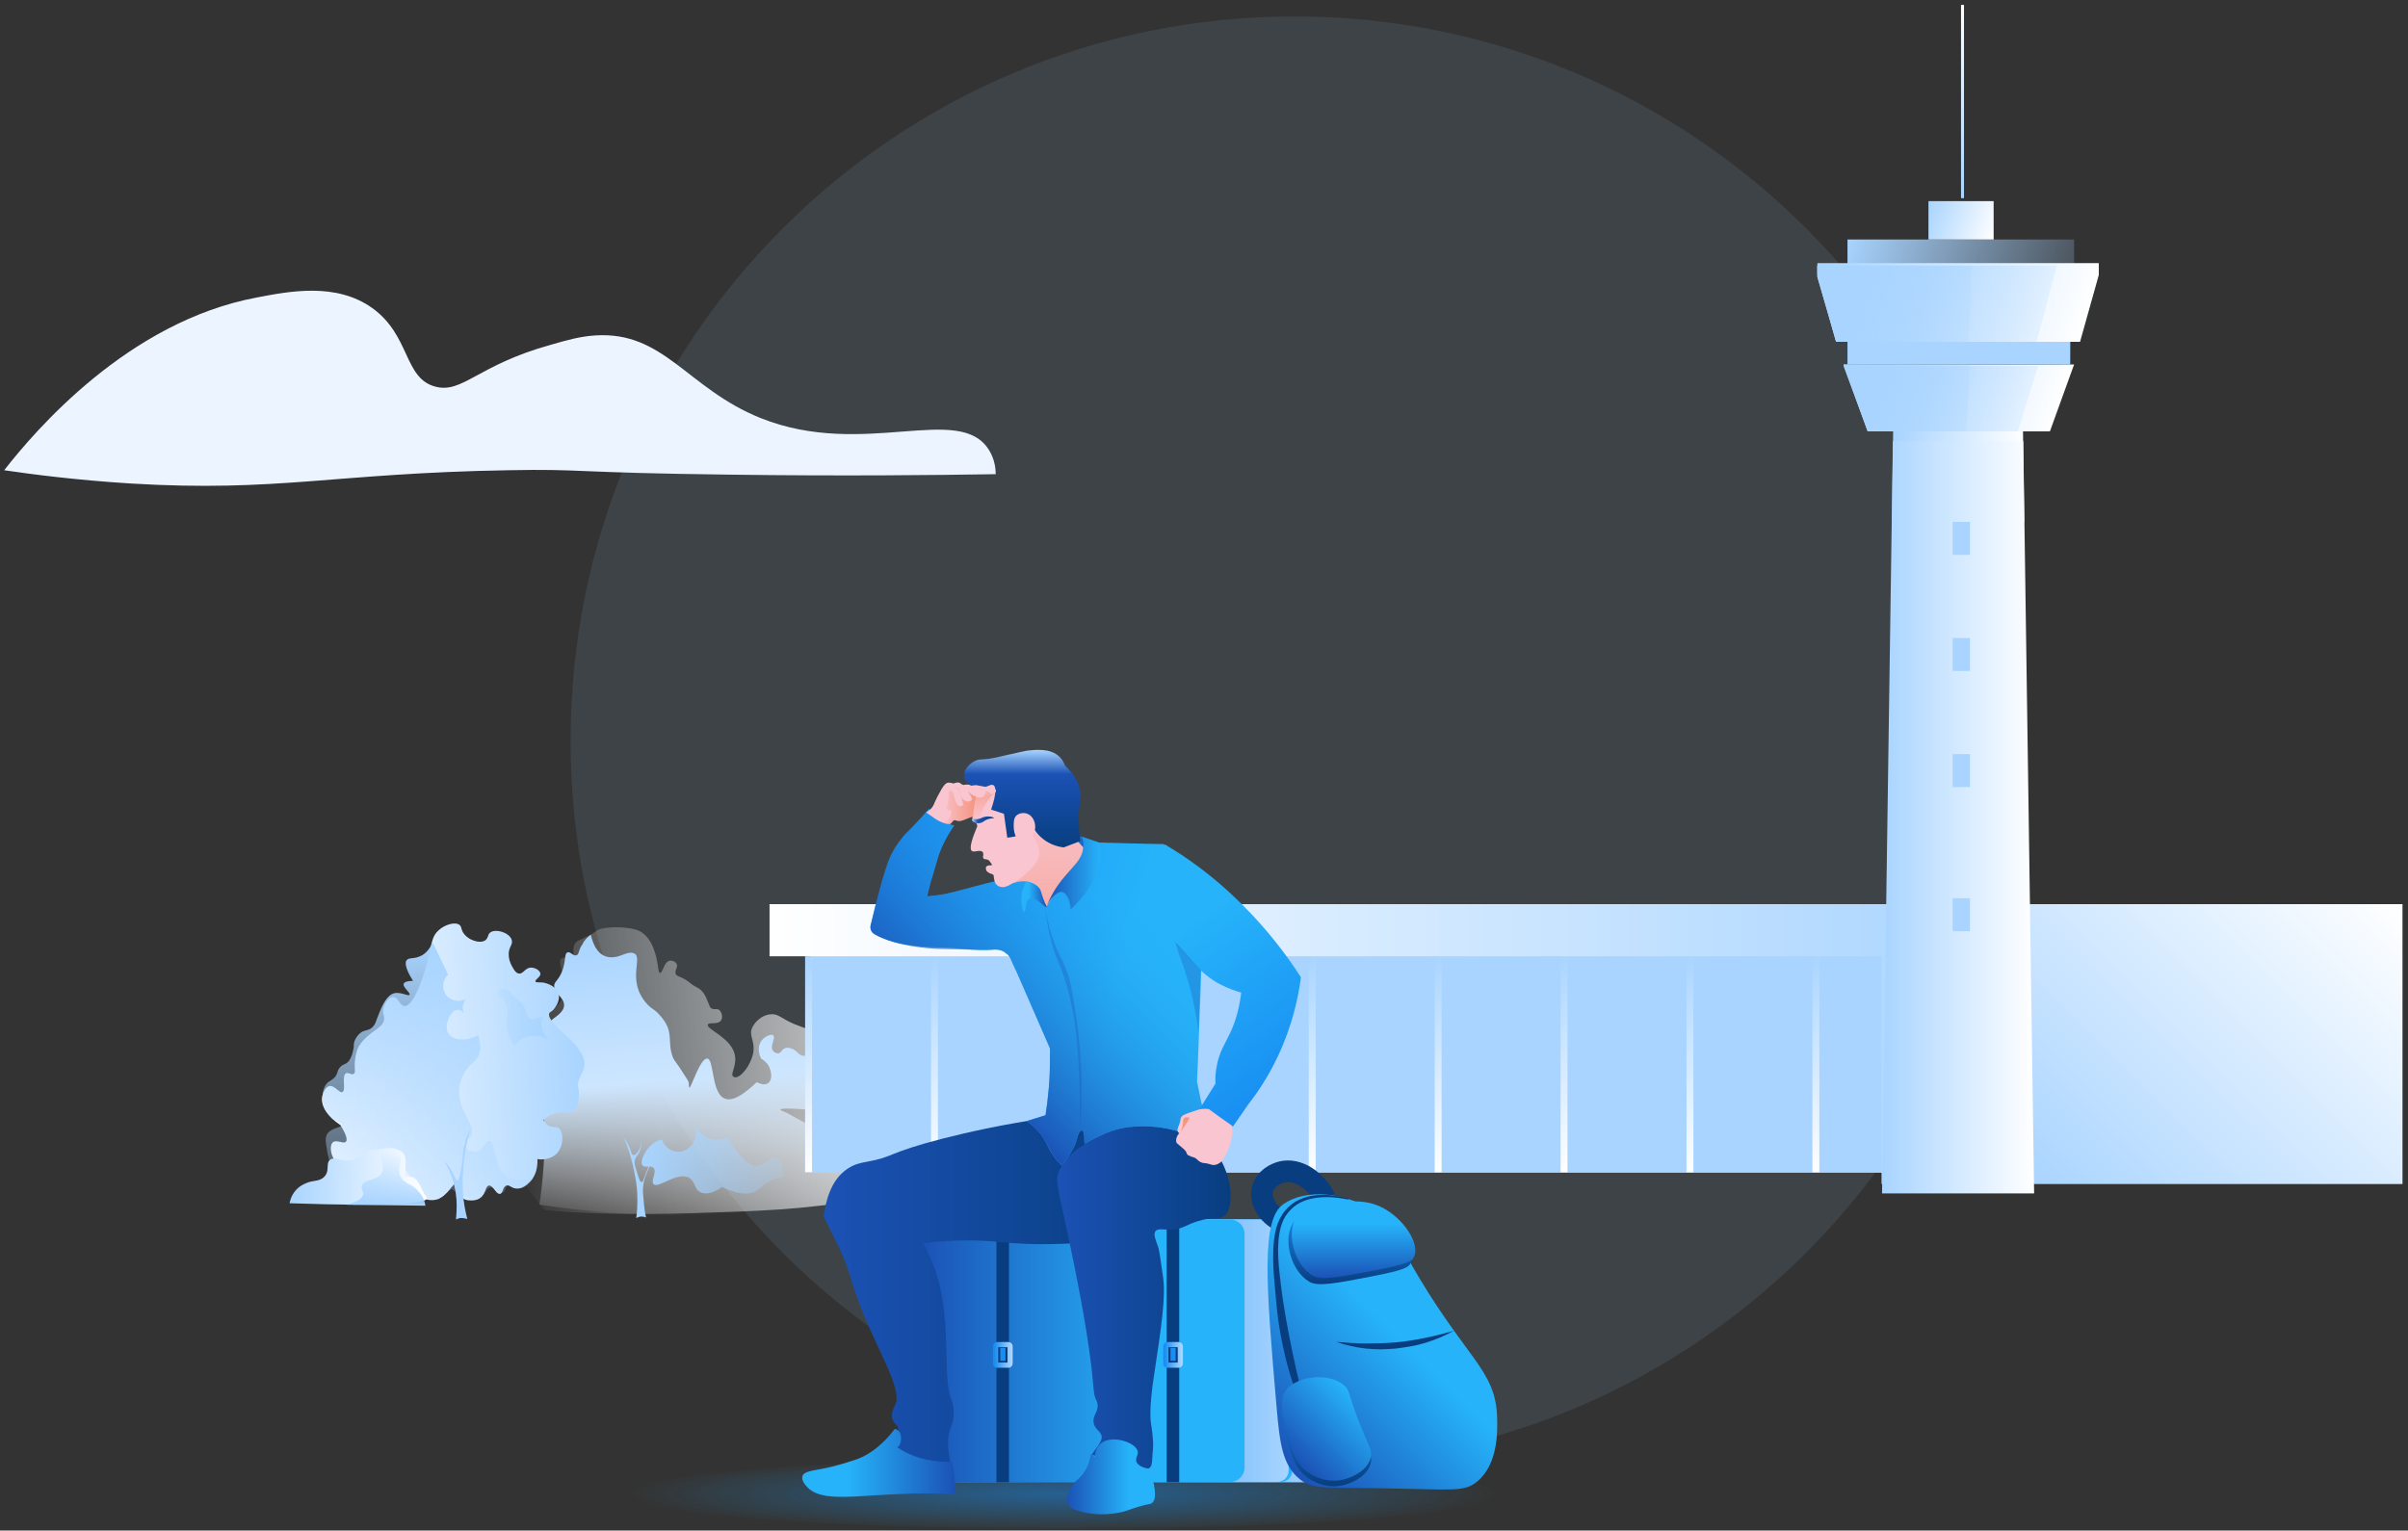
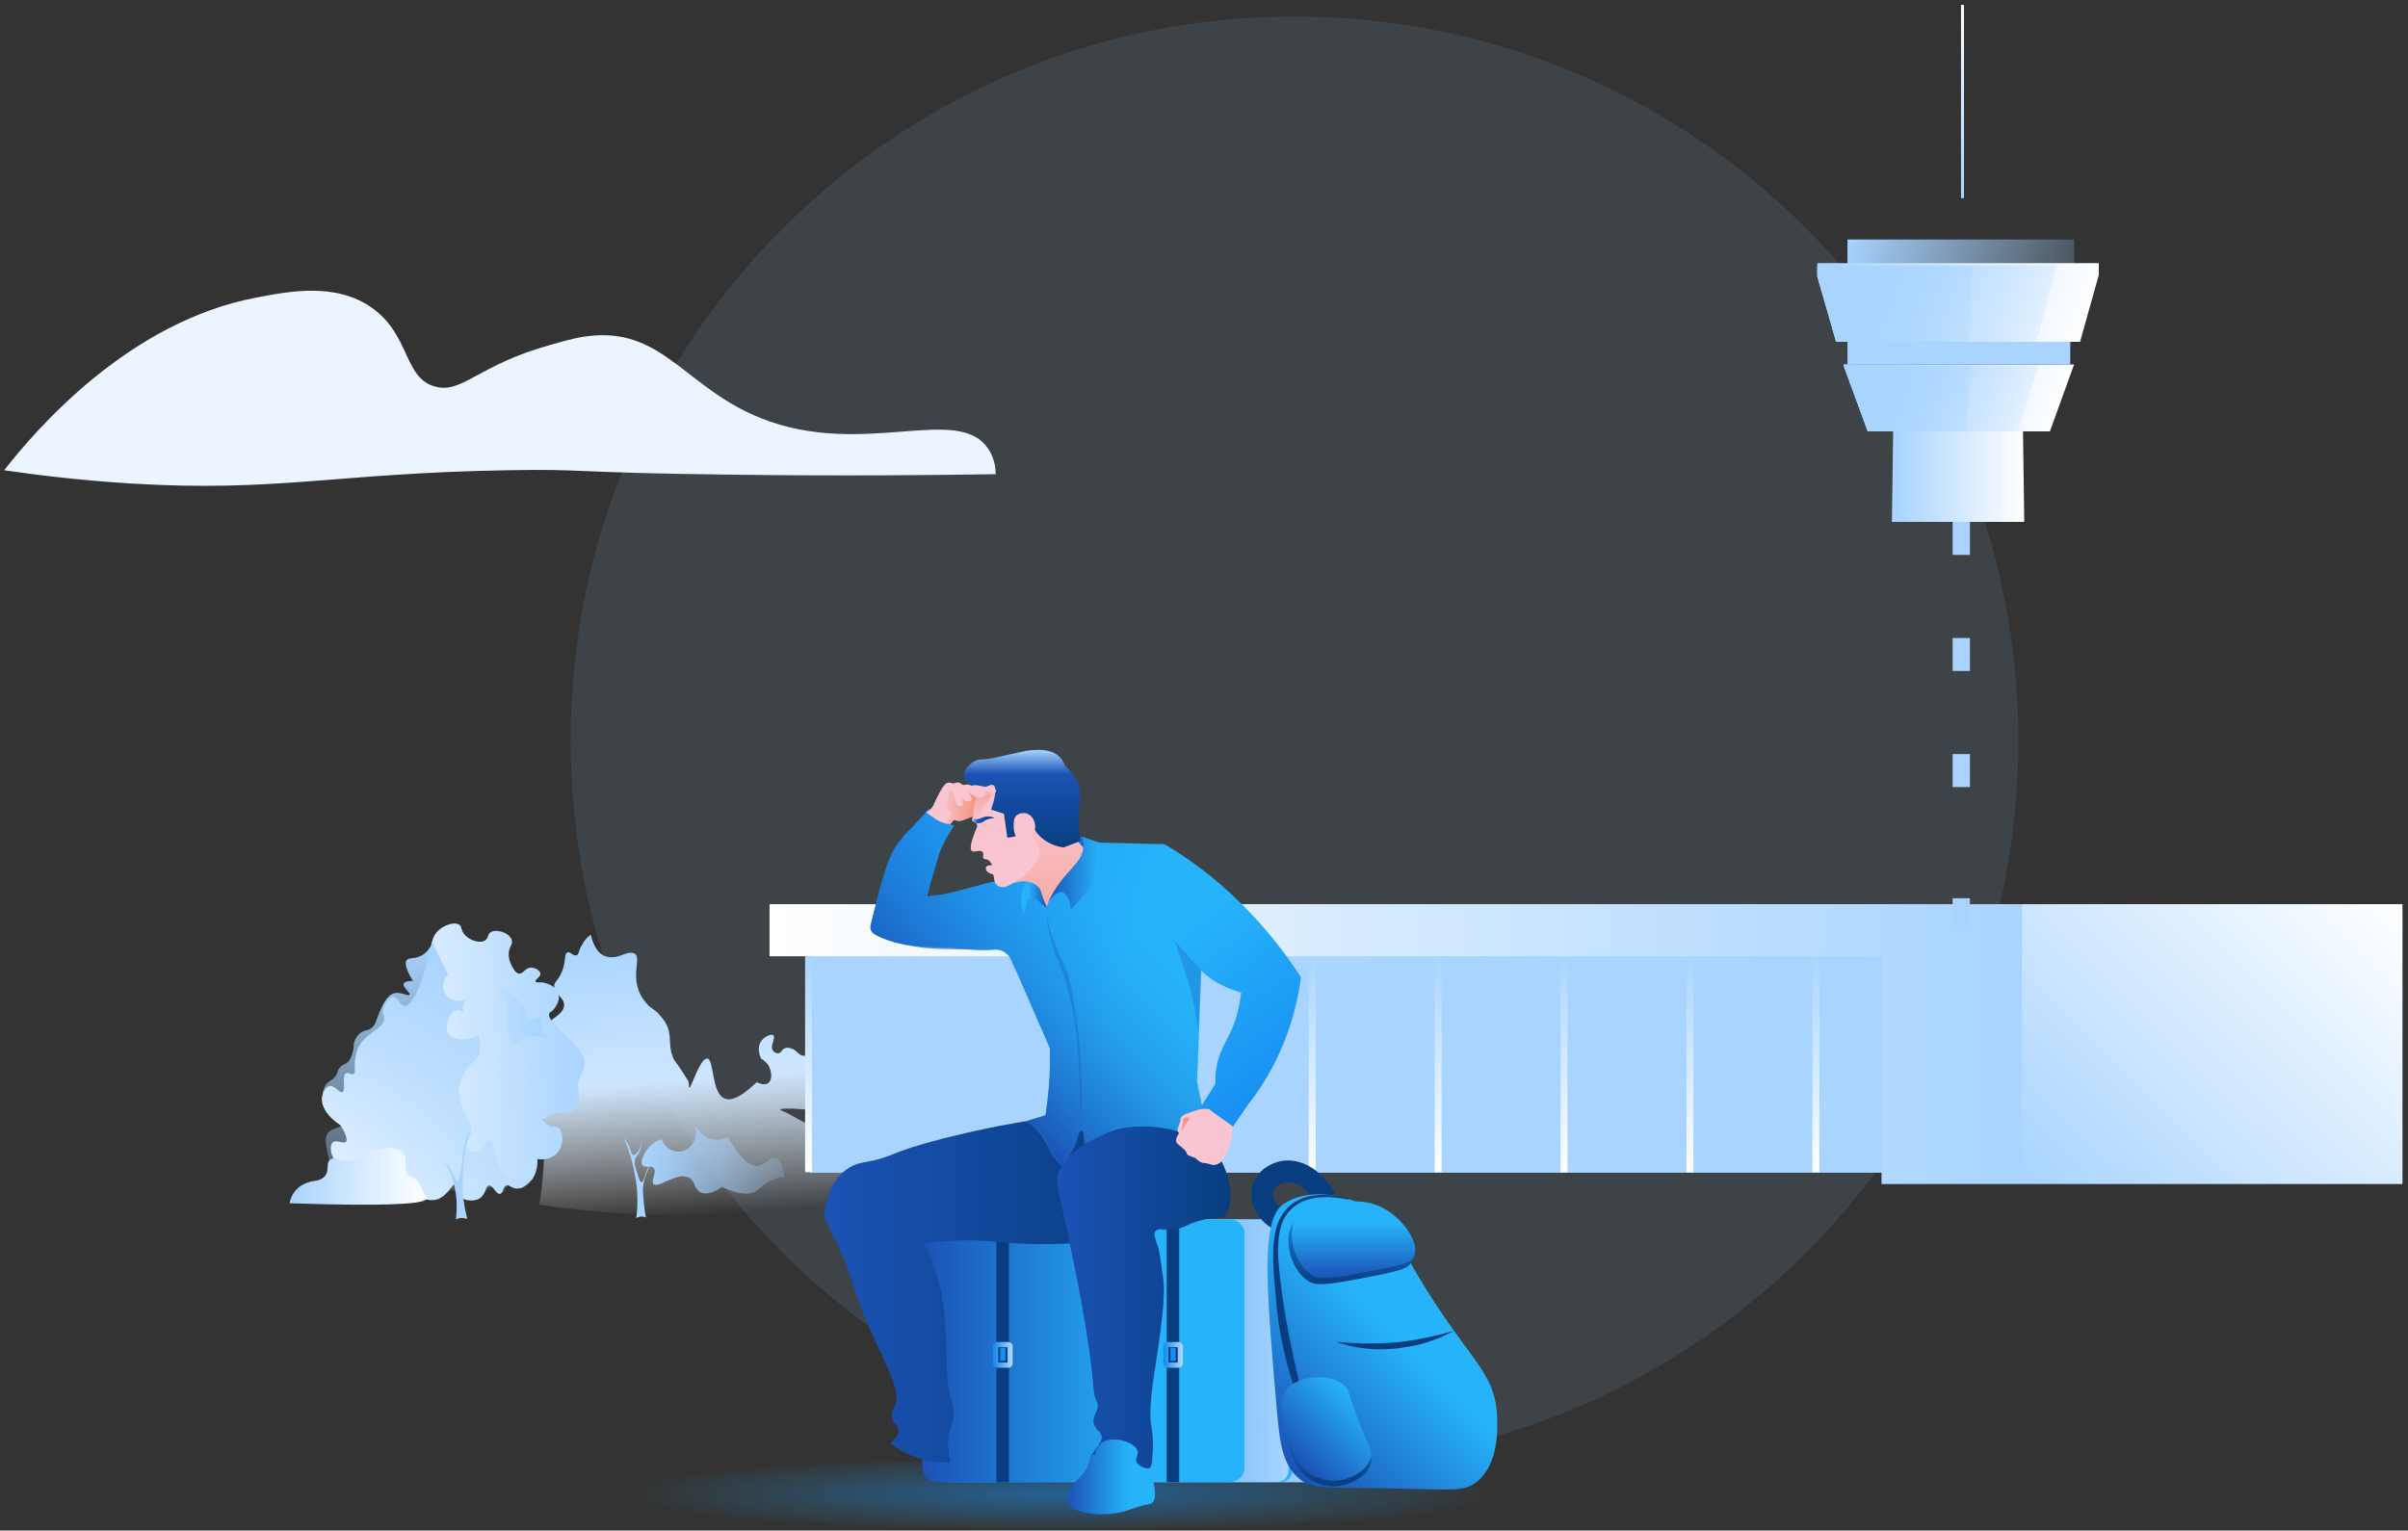
<svg xmlns="http://www.w3.org/2000/svg" width="324" height="206" viewBox="0 0 324 206" fill="none">
  <rect x="0" y="0" width="324" height="206" fill="#333333" stroke="none" />
  <g clip-path="url(#clip0_8594_20200)">
    <path d="M271.574 99.677C271.574 108.948 270.289 117.908 267.875 126.4C267.058 129.282 266.123 132.087 265.033 134.853C262.619 141.085 259.582 147.006 256 152.538C238.634 179.377 208.459 197.14 174.156 197.14C139.854 197.14 109.678 179.377 92.313 152.538C88.77 147.045 85.733 141.163 83.358 134.97C82.306 132.204 81.333 129.399 80.515 126.517C78.062 117.986 76.777 108.987 76.777 99.677C76.777 45.843 120.386 2.215 174.156 2.215C227.966 2.215 271.574 45.843 271.574 99.677Z" fill="#A8D4FF" fill-opacity="0.1" />
-     <path d="M93.444 163.274C101.549 163.009 107.927 162.877 116.099 161.42C121.348 160.493 128.657 158.904 137.094 155.725C137.427 155.262 137.36 154.997 137.294 154.865C136.962 154.401 135.766 154.798 134.37 154.335C134.304 154.335 133.241 154.004 132.709 153.342C131.314 151.753 134.238 149.634 133.174 147.78C132.51 146.654 130.583 145.992 128.989 146.124C125.401 146.389 123.541 151.024 121.88 150.561C121.082 150.362 121.215 149.237 119.488 148.376C118.624 147.912 118.425 148.111 118.093 147.78C116.83 146.654 119.355 144.535 118.292 142.681C117.893 142.085 117.694 142.417 115.834 140.827C114.372 139.569 114.306 139.238 113.442 138.907C112.379 138.576 111.914 139.04 110.12 138.775C109.057 138.642 108.26 138.377 107.595 138.113C105.137 137.252 104.871 136.391 103.675 136.523C102.546 136.59 101.616 137.517 101.283 138.179C100.619 139.371 101.616 139.9 101.35 141.688C101.018 143.41 99.689 145.065 98.891 144.999C98.825 144.999 98.759 144.999 98.626 144.866C98.161 144.469 99.622 142.946 98.493 141.026C97.43 139.304 95.038 138.444 95.237 137.914C95.37 137.517 96.633 137.98 97.031 137.318C97.297 136.921 97.098 136.192 96.766 135.928C96.367 135.663 96.035 135.994 95.636 135.663C95.503 135.597 95.57 135.53 95.171 134.67C94.905 134.007 94.772 133.809 94.573 133.544C94.174 133.08 93.975 133.014 93.377 132.683C92.846 132.352 92.846 132.22 92.181 131.822C91.384 131.359 91.052 131.425 90.919 131.094C90.719 130.63 91.251 130.233 91.052 129.77C90.919 129.439 90.454 129.24 90.121 129.306C89.324 129.439 89.191 130.962 88.793 130.962C88.46 130.895 88.66 129.505 87.929 127.651C87.397 126.26 86.733 125.797 86.401 125.532C86.135 125.333 85.869 125.201 85.338 125.069C84.275 124.804 82.348 124.671 80.886 125.002C80.156 125.201 80.355 125.4 78.96 126.062C77.897 126.591 77.631 126.591 77.365 126.989C76.9 127.783 77.431 128.644 76.966 128.975C76.568 129.306 75.97 128.71 75.571 128.975C74.774 129.439 76.501 131.955 75.77 134.074C74.84 136.788 70.92 136.722 69.725 139.834C68.994 141.754 70.123 142.284 70.455 145.065C70.721 147.714 69.392 149.7 68.927 152.349C68.462 154.6 68.994 157.977 73.312 162.877C78.096 163.34 85.072 163.539 93.444 163.274Z" fill="url(#paint0_linear_8594_20200)" />
    <path d="M79.488 125.797C79.82 127.254 80.551 128.776 82.145 128.843C83.408 128.909 84.205 128.114 85.069 128.247C86.863 128.512 84.072 131.822 87.062 135.133C87.793 135.928 87.992 135.729 88.789 136.656C90.849 138.907 89.653 140.165 90.583 142.417C90.716 142.748 91.115 143.145 91.646 144.006C92.178 144.8 92.444 145.264 92.576 145.462C92.776 145.926 92.643 146.058 92.709 146.257C92.709 146.323 92.776 146.389 92.776 146.389C92.975 146.456 94.237 142.35 95.168 142.483C96.098 142.549 95.699 147.118 97.493 147.846C98.689 148.376 100.416 146.985 101.812 145.661C101.878 145.661 102.742 146.191 103.34 145.793C104.004 145.33 103.805 144.138 103.406 143.41C103.074 142.88 102.609 142.615 102.41 142.483C101.945 141.556 102.011 140.563 102.542 139.967C103.008 139.437 103.805 139.106 104.071 139.371C104.403 139.702 103.539 140.827 104.004 141.423C104.203 141.688 104.536 141.821 104.801 141.754C105.134 141.688 105.2 141.225 105.599 141.092C105.864 140.96 106.197 141.026 106.396 141.092C107.127 141.291 107.326 141.821 107.791 142.019C108.19 142.218 108.987 142.152 110.449 140.894C110.25 141.556 110.05 142.35 110.449 142.88C110.914 143.542 111.91 143.343 112.043 143.807C112.176 144.403 110.847 144.866 110.914 145.661C110.98 146.257 111.91 146.787 112.708 146.654C113.571 146.456 114.236 145.462 114.037 144.337C114.236 144.933 114.568 145.727 115.166 145.86C115.631 145.926 115.963 145.529 116.229 145.727C116.694 145.992 115.698 147.647 116.229 148.773C116.827 150.23 119.485 150.23 119.485 150.362C119.485 150.627 105.134 148.641 105.001 149.369C105.001 149.501 105.333 149.435 106.795 150.296C111.047 152.746 114.701 153.408 117.226 153.54C119.02 153.607 119.817 153.474 121.345 153.607C125.531 154.136 128.255 156.586 129.916 158.705C119.95 161.42 106.994 163.737 91.912 163.605C84.87 163.539 78.358 163.009 72.578 162.148C73.043 159.102 73.176 156.652 73.243 155.063C73.442 146.456 71.515 139.371 74.438 137.119C74.837 136.788 75.9 136.192 75.9 135.265C75.9 134.206 74.505 133.743 74.571 132.617C74.638 132.087 74.97 132.087 75.435 131.16C76.232 129.637 75.834 128.379 76.365 128.181C76.764 128.048 77.096 128.71 77.561 128.578C77.96 128.445 77.827 127.783 78.358 127.121C78.558 126.658 78.89 126.26 79.488 125.797Z" fill="url(#paint1_linear_8594_20200)" />
    <path d="M77.894 147.118C77.894 147.449 77.894 147.78 77.828 148.177C77.761 148.707 77.629 149.17 77.23 149.435C76.499 150.097 75.635 149.369 74.174 150.031C73.709 150.23 73.31 150.561 73.111 150.759C73.243 150.958 73.443 151.289 73.775 151.488C74.373 151.819 74.772 151.554 75.17 151.819C75.835 152.282 75.901 154.136 74.971 155.196C73.974 156.255 72.446 156.057 72.313 155.99C72.313 156.255 72.446 157.977 71.25 159.102C70.984 159.367 70.254 160.096 69.39 159.963C68.792 159.897 68.526 159.433 68.128 159.566C67.596 159.764 67.729 160.625 67.264 160.691C66.732 160.758 66.4 159.566 65.802 159.566C65.271 159.632 65.404 160.758 64.54 161.287C64.141 161.552 63.61 161.618 63.078 161.552C63.012 161.552 62.945 161.552 62.945 161.552C62.547 161.486 62.214 161.287 61.949 161.023C61.351 160.36 61.749 159.433 61.417 159.301C60.952 159.102 60.288 160.956 58.826 161.42C58.029 161.685 57.231 161.42 56.766 161.221C56.168 161.95 55.238 162.082 54.773 161.618C54.308 161.221 54.441 160.427 54.441 160.427C53.245 161.354 52.448 161.354 51.983 161.221C51.584 161.089 51.584 160.956 50.255 160.228C49.458 159.764 49.392 159.764 49.192 159.566C48.594 158.904 48.926 158.308 48.528 157.712C47.864 156.652 46.335 157.513 45.272 156.454C44.475 155.659 44.276 154.136 44.807 153.739C45.272 153.342 46.203 154.004 46.535 153.673C46.867 153.342 46.335 152.282 45.804 151.422C44.143 150.362 43.146 148.905 43.346 147.647C43.412 147.184 43.744 146.323 44.276 146.191C45.007 145.992 45.671 147.184 46.07 146.985C46.601 146.72 45.937 144.866 46.535 144.469C46.867 144.27 47.266 144.734 47.598 144.535C47.93 144.337 47.598 143.807 47.797 142.483C47.864 141.953 47.996 141.556 48.063 141.291C48.196 141.026 48.262 140.827 48.461 140.563C48.727 140.165 48.993 139.9 49.126 139.768C50.322 138.576 51.385 138.311 51.651 137.384C51.85 136.722 51.385 136.59 51.584 135.729C51.717 135.067 52.248 134.206 52.846 134.206C53.577 134.14 53.777 135.398 54.441 135.398C55.571 135.464 56.966 131.822 57.63 128.909C58.095 127.055 58.095 125.996 59.025 125.201C59.889 124.406 61.351 124.009 61.882 124.539C62.148 124.804 62.015 125.135 62.414 125.664C62.812 126.194 63.278 126.393 63.41 126.459C63.543 126.525 64.673 127.055 65.337 126.525C65.736 126.194 65.603 125.797 65.935 125.532C66.666 124.936 68.593 125.532 68.858 126.525C69.058 127.187 68.327 127.518 68.46 128.71C68.526 129.505 68.925 130.101 68.991 130.233C69.257 130.697 69.456 130.962 69.789 131.028C70.386 131.16 70.652 130.233 71.45 130.233C72.047 130.233 72.645 130.63 72.712 131.028C72.778 131.491 71.981 131.822 72.047 132.087C72.114 132.352 72.778 132.087 73.509 132.352C73.709 132.418 74.772 132.749 75.104 133.61C75.436 134.471 74.904 135.398 74.439 135.928C74.107 136.259 73.974 136.192 73.908 136.391C73.642 137.053 74.904 138.245 76.433 139.636C77.296 140.43 77.894 141.092 78.426 142.152C78.492 142.35 78.559 142.549 78.625 142.814C78.758 144.204 77.894 144.8 77.761 145.86C77.761 146.588 77.894 146.456 77.894 147.118Z" fill="url(#paint2_linear_8594_20200)" />
    <path d="M58.229 126.856C58.894 128.313 59.625 129.703 60.289 131.16C59.558 131.888 59.425 133.014 59.957 133.809C60.555 134.736 61.817 135 62.814 134.405C62.681 134.471 62.415 134.802 62.282 135.332C62.149 136.06 62.614 136.59 62.681 136.656C62.149 135.927 61.751 135.927 61.551 135.927C60.621 135.994 59.691 138.046 60.289 139.04C60.821 139.967 62.548 140.298 64.342 139.304C64.807 140.894 64.608 141.82 64.275 142.284C63.877 142.88 63.412 143.079 62.681 144.072C62.481 144.403 62.282 144.734 62.083 145.264C60.821 148.905 63.943 150.958 63.478 152.68C63.279 153.408 62.349 153.408 62.349 153.938C62.415 154.467 63.279 155.063 64.01 154.997C65.073 154.865 65.338 153.474 65.87 153.54C66.734 153.673 66.335 156.917 68.062 158.242C69.125 159.102 70.72 158.837 71.783 158.573C70.919 159.764 70.321 159.963 69.856 159.963C69.192 159.897 68.793 159.367 68.328 159.566C67.93 159.764 68.062 160.36 67.664 160.493C67.199 160.691 66.8 159.831 66.069 159.831C65.405 159.897 65.272 160.824 64.541 161.221C63.943 161.552 62.88 161.552 60.754 160.029C60.156 160.493 59.558 161.022 58.96 161.486C57.964 161.486 56.701 161.287 55.904 160.427C55.04 159.5 55.306 158.506 54.841 157.844C54.176 156.785 51.851 156.388 45.074 158.506C44.41 156.851 44.078 155.461 43.945 154.467C43.745 153.408 43.812 152.944 44.078 152.547C44.676 151.753 45.938 151.819 45.938 151.421C45.938 151.157 45.473 151.09 44.809 150.627C44.676 150.494 44.078 150.031 43.745 149.369C43.214 148.309 43.214 146.654 44.011 145.793C44.41 145.396 44.742 145.396 45.141 144.866C45.473 144.403 45.34 144.204 45.672 143.741C46.137 143.145 46.403 143.41 46.934 142.814C47.466 142.085 47.532 141.158 47.599 140.96C47.599 140.761 47.599 140.761 47.599 140.629C47.665 139.834 48.197 139.304 48.33 139.172C48.994 138.51 49.526 138.841 50.124 138.245C50.456 137.914 50.522 137.649 50.722 137.119C51.253 135.729 51.785 134.338 52.715 133.809C53.711 133.279 54.974 134.206 55.107 133.875C55.239 133.61 54.176 132.882 54.309 132.418C54.442 132.087 55.107 132.021 55.572 132.021C54.442 130.233 54.509 129.505 54.708 129.24C55.04 128.843 55.638 129.107 56.502 128.71C57.366 128.379 57.897 127.518 58.229 126.856Z" fill="url(#paint3_linear_8594_20200)" />
    <path d="M41.22 159.235C42.15 158.838 42.748 159.036 43.412 158.573C44.608 157.712 43.612 156.388 44.608 155.99C45.273 155.725 45.804 156.321 47.067 156.189C48.395 156.057 49.259 155.196 49.658 154.732C50.787 154.997 52.448 154.004 53.777 154.865C54.907 155.262 54.508 156.785 54.508 158.374C56.501 158.043 56.435 160.096 57.431 161.155C57.431 161.221 57.431 161.287 57.431 161.287C57.365 162.016 52.648 162.413 38.961 161.95C39.293 160.294 40.356 159.566 41.22 159.235Z" fill="url(#paint4_linear_8594_20200)" />
    <path d="M76.832 146.522C76.766 146.72 76.633 147.184 76.367 147.647C76.567 147.25 76.766 146.787 76.832 146.522Z" fill="url(#paint5_linear_8594_20200)" />
    <path d="M76.966 146.323C76.966 146.323 76.966 146.39 76.898 146.457C76.898 146.39 76.898 146.323 76.966 146.323Z" fill="url(#paint6_linear_8594_20200)" />
-     <path d="M48.794 160.956C49.06 160.36 48.462 160.096 48.728 159.5C49.126 158.705 50.522 158.904 51.186 158.109C52.249 156.917 50.522 155.659 51.584 155.196C52.05 154.997 52.98 154.997 53.445 155.262C54.774 155.858 52.781 157.447 54.309 158.904C54.84 159.433 55.172 159.301 55.903 159.963C56.9 160.824 57.166 161.685 57.232 162.281C53.711 162.214 50.189 162.214 46.602 162.148C47.465 161.95 48.528 161.552 48.794 160.956Z" fill="url(#paint7_linear_8594_20200)" />
    <path d="M70.055 134.868C70.919 135.795 70.72 136.722 71.251 137.053C71.517 137.252 72.049 137.318 73.045 136.722C72.979 136.987 72.779 137.583 72.912 138.311C73.112 139.304 73.71 139.834 73.909 140.033C73.71 139.9 72.381 139.04 70.853 139.569C69.922 139.834 69.391 140.496 69.192 140.761C68.594 139.9 68.261 139.106 68.195 138.377C67.996 137.053 68.527 136.59 68.195 135.53C67.796 134.206 66.733 133.742 66.999 133.345C67.132 133.014 67.863 133.014 68.261 133.213C68.66 133.411 68.727 133.676 69.457 134.405C69.856 134.736 69.856 134.669 70.055 134.868Z" fill="url(#paint8_linear_8594_20200)" />
    <path d="M59.824 156.321C60.223 157.05 61.219 158.838 61.419 161.42C61.485 162.479 61.419 163.406 61.352 164.135C61.552 164.068 61.751 163.936 62.017 163.936C62.349 163.936 62.681 164.002 62.88 164.068C62.681 163.274 62.349 161.95 62.282 160.294C62.216 158.97 62.282 157.911 62.349 157.182C62.415 155.99 62.681 154.07 63.279 152.018C62.548 153.342 62.349 154.467 62.282 155.262C62.282 155.527 62.216 156.388 62.017 157.447C61.751 158.838 61.618 158.904 61.552 158.904C61.352 158.904 61.219 158.374 60.754 157.58C60.356 156.917 60.09 156.52 59.824 156.321Z" fill="#A8D4FF" />
    <path d="M87.861 153.739C87.928 154.798 87.795 155.593 87.662 156.123C87.263 157.712 86.665 158.175 86.533 159.764C86.466 160.294 86.533 160.691 86.599 161.486C86.665 162.479 86.798 163.34 86.931 163.87C86.798 163.803 86.533 163.737 86.333 163.737C86.001 163.737 85.802 163.87 85.602 163.936C85.735 163.141 85.802 161.949 85.735 160.493C85.669 159.301 85.469 158.374 85.337 157.712C85.137 156.652 84.739 154.997 83.941 153.143C84.406 153.739 84.672 154.269 84.805 154.666C84.938 155.063 85.004 155.461 85.27 155.461C85.337 155.461 85.469 155.461 85.735 155.129C86.333 154.401 86.333 153.474 86.333 153.474C86.333 153.474 86.4 154.004 86.134 154.798C85.802 155.659 85.469 155.659 85.403 156.255C85.337 156.652 85.469 157.05 85.735 157.844C85.935 158.573 86.134 159.102 86.333 159.102C86.533 159.102 86.599 158.705 86.931 157.844C87.396 156.652 87.463 156.652 87.662 155.99C87.728 155.593 87.861 154.798 87.861 153.739Z" fill="#A8D4FF" />
    <path d="M89.055 153.342C89.387 154.335 90.251 154.997 91.247 154.997C92.443 155.063 93.174 154.004 93.24 153.871C94.038 152.68 93.506 151.355 93.44 151.223C93.506 151.422 94.104 152.812 95.632 153.276C96.762 153.607 97.692 153.143 97.958 153.077C99.818 156.321 101.08 156.984 102.01 156.917C103.007 156.785 103.605 155.659 104.402 155.858C105.133 156.057 105.399 157.315 105.532 158.44C105.133 158.44 104.535 158.506 103.871 158.837C102.741 159.301 102.343 159.963 101.745 160.294C101.014 160.758 99.685 160.956 97.16 159.764C96.297 160.36 95.167 160.89 94.303 160.493C93.373 160.096 93.573 158.97 92.709 158.506C91.114 157.646 88.59 160.029 87.925 159.367C87.527 158.904 88.457 157.712 87.925 157.182C87.527 156.785 86.796 157.248 86.463 156.851C86.065 156.388 86.663 155.13 87.394 154.335C88.058 153.673 88.656 153.408 89.055 153.342Z" fill="url(#paint9_linear_8594_20200)" />
    <path d="M109.059 157.844H315.088V128.578H109.059V157.844Z" fill="url(#paint10_linear_8594_20200)" />
    <path d="M272.035 159.367H323.26V121.691H272.035V159.367Z" fill="url(#paint11_linear_8594_20200)" />
    <path d="M210.911 128.71H209.98V157.778H210.911V128.71Z" fill="url(#paint12_linear_8594_20200)" />
    <path d="M227.852 128.71H226.922V157.778H227.852V128.71Z" fill="url(#paint13_linear_8594_20200)" />
    <path d="M244.793 128.71H243.863V157.778H244.793V128.71Z" fill="url(#paint14_linear_8594_20200)" />
    <path d="M193.969 128.71H193.039V157.778H193.969V128.71Z" fill="url(#paint15_linear_8594_20200)" />
    <path d="M177.024 128.71H176.094V157.778H177.024V128.71Z" fill="url(#paint16_linear_8594_20200)" />
    <path d="M143.141 128.71H142.211V157.778H143.141V128.71Z" fill="url(#paint17_linear_8594_20200)" />
    <path d="M160.083 128.71H159.152V157.778H160.083V128.71Z" fill="url(#paint18_linear_8594_20200)" />
-     <path d="M126.2 128.71H125.27V157.778H126.2V128.71Z" fill="url(#paint19_linear_8594_20200)" />
+     <path d="M126.2 128.71H125.27V157.778V128.71Z" fill="url(#paint19_linear_8594_20200)" />
    <path d="M109.258 128.71H108.328V157.778H109.258V128.71Z" fill="url(#paint20_linear_8594_20200)" />
    <path d="M103.543 121.691V128.71H253.165V159.367H272.034V121.691H103.543Z" fill="url(#paint21_linear_8594_20200)" />
    <path d="M272.364 70.243L272.165 55.743H254.758L254.559 70.243H272.364Z" fill="url(#paint22_linear_8594_20200)" />
-     <path d="M273.694 160.625H253.23L254.692 59.385H272.232L273.694 160.625Z" fill="url(#paint23_linear_8594_20200)" />
    <path d="M248.582 37.004H279.078V32.237H248.582V37.004Z" fill="url(#paint24_linear_8594_20200)" />
-     <path d="M259.477 32.237H268.247V27.072H259.477V32.237Z" fill="url(#paint25_linear_8594_20200)" />
    <path d="M248.047 49.055L251.302 58.06H275.819L279.074 49.055H248.047Z" fill="url(#paint26_linear_8594_20200)" />
    <path d="M248.047 49.254L251.302 58.06H271.5L274.224 49.254H248.047Z" fill="url(#paint27_linear_8594_20200)" />
    <path d="M248.047 49.055L251.302 58.06H264.59L265.055 49.055H248.047Z" fill="url(#paint28_linear_8594_20200)" />
    <path d="M244.527 35.415V36.938L247.052 46.009H279.873L282.398 37.004V35.415H244.527Z" fill="url(#paint29_linear_8594_20200)" />
    <path d="M244.527 35.746V37.269L247.052 46.009H274.027L276.751 35.746H244.527Z" fill="url(#paint30_linear_8594_20200)" />
    <path d="M244.527 35.746V37.269L247.052 46.009H264.858L265.323 35.746H244.527Z" fill="url(#paint31_linear_8594_20200)" />
    <path d="M248.582 49.055H278.546V46.009H248.582V49.055Z" fill="url(#paint32_linear_8594_20200)" />
    <path d="M277.414 49.055H278.544V46.009H277.414V49.055Z" fill="url(#paint33_linear_8594_20200)" />
    <path d="M263.859 0.653H264.258V26.675H263.859V0.653Z" fill="url(#paint34_linear_8594_20200)" />
    <path d="M265.056 70.243H262.73V74.68H265.056V70.243Z" fill="#A8D4FF" />
    <path d="M265.056 85.87H262.73V90.306H265.056V85.87Z" fill="#A8D4FF" />
    <path d="M265.056 101.496H262.73V105.933H265.056V101.496Z" fill="#A8D4FF" />
    <path d="M265.056 120.897H262.73V125.333H265.056V120.897Z" fill="#A8D4FF" />
    <path d="M0.562 63.291C4.15 63.821 10.196 64.615 17.637 65.079C37.437 66.271 44.878 63.688 68.397 63.291C78.629 63.092 76.437 63.622 98.428 63.887C113.51 64.085 125.802 63.953 133.974 63.821C133.974 63.092 133.841 61.834 133.11 60.642C129.19 54.087 116.234 61.834 102.348 56.272C92.449 52.3 89.392 44.553 80.091 45.148C78.098 45.281 76.37 45.744 74.111 46.407C64.278 49.121 62.219 53.028 58.564 52.035C54.312 50.909 55.242 45.148 50.06 41.44C45.21 37.997 38.965 39.189 34.513 40.05C17.239 43.294 4.748 57.928 0.562 63.291Z" fill="#ECF5FF" />
    <path opacity="0.5" d="M143.046 205.79C175.339 205.79 201.517 203.679 201.517 201.075C201.517 198.47 175.339 196.359 143.046 196.359C110.753 196.359 84.574 198.47 84.574 201.075C84.574 203.679 110.753 205.79 143.046 205.79Z" fill="url(#paint35_radial_8594_20200)" />
    <path d="M141.165 115.93C140.715 115.069 141.804 113.31 143.268 112.711C143.944 112.449 145.334 112.187 146.01 112.973C146.573 113.684 146.348 114.807 145.897 115.443C144.808 117.053 141.729 116.978 141.165 115.93Z" fill="url(#paint36_linear_8594_20200)" />
    <path d="M176.994 199.503H127.723C126.86 199.503 126.184 198.792 126.184 197.968V165.707C126.184 164.846 126.897 164.172 127.723 164.172H176.994C177.858 164.172 178.534 164.883 178.534 165.707V197.968C178.534 198.792 177.858 199.503 176.994 199.503Z" fill="url(#paint37_linear_8594_20200)" />
    <path d="M178.534 165.669V197.931C178.534 198.792 177.82 199.465 176.994 199.465H127.723C127.611 199.465 127.498 199.465 127.385 199.428C126.709 199.278 126.184 198.642 126.184 197.931V165.669C126.184 164.921 126.709 164.322 127.385 164.172C127.498 164.135 127.611 164.135 127.723 164.135H176.994C177.858 164.135 178.534 164.846 178.534 165.669Z" fill="url(#paint38_linear_8594_20200)" />
    <path d="M173.876 165.669V197.931C173.876 198.792 173.162 199.465 172.336 199.465H126.896C126.783 199.465 126.67 199.465 126.558 199.428C125.656 199.241 124.98 198.455 124.98 197.519V166.081C124.98 165.146 125.656 164.36 126.558 164.172C126.67 164.135 126.783 164.135 126.896 164.135H172.336C173.162 164.135 173.876 164.846 173.876 165.669Z" fill="url(#paint39_linear_8594_20200)" />
    <path d="M173.386 165.669V197.931C173.386 198.792 172.673 199.465 171.847 199.465H127.157C127.045 199.465 126.932 199.465 126.819 199.428C125.918 199.241 125.242 198.455 125.242 197.519V166.081C125.242 165.146 125.918 164.36 126.819 164.172C126.932 164.135 127.045 164.135 127.157 164.135H171.809C172.673 164.135 173.386 164.846 173.386 165.669Z" fill="url(#paint40_linear_8594_20200)" />
    <path d="M167.454 166.081V197.519C167.454 198.605 166.591 199.466 165.502 199.466H126.07C125.92 199.466 125.807 199.466 125.694 199.428C124.793 199.241 124.117 198.455 124.117 197.519V166.081C124.117 165.146 124.793 164.36 125.694 164.173C125.807 164.135 125.957 164.135 126.07 164.135H165.464C166.591 164.135 167.454 164.996 167.454 166.081Z" fill="url(#paint41_linear_8594_20200)" />
    <path d="M158.666 164.135H156.977V199.503H158.666V164.135Z" fill="url(#paint42_linear_8594_20200)" />
    <path d="M157.088 183.746H158.59C158.703 183.746 158.816 183.634 158.816 183.522V181.201C158.816 181.089 158.703 180.977 158.59 180.977H157.088C156.975 180.977 156.863 181.089 156.863 181.201V183.522C156.825 183.671 156.938 183.746 157.088 183.746Z" stroke="url(#paint43_linear_8594_20200)" stroke-width="0.701" stroke-miterlimit="10" stroke-linejoin="round" />
    <path d="M157.84 181.426V183.147" stroke="url(#paint44_linear_8594_20200)" stroke-width="0.696" stroke-miterlimit="10" />
    <path d="M135.76 164.135H134.07V199.503H135.76V164.135Z" fill="url(#paint45_linear_8594_20200)" />
    <path d="M134.182 183.746H135.685C135.797 183.746 135.91 183.634 135.91 183.522V181.201C135.91 181.089 135.797 180.977 135.685 180.977H134.182C134.07 180.977 133.957 181.089 133.957 181.201V183.522C133.957 183.671 134.032 183.746 134.182 183.746Z" stroke="url(#paint46_linear_8594_20200)" stroke-width="0.701" stroke-miterlimit="10" stroke-linejoin="round" />
    <path d="M134.934 181.426V183.147" stroke="url(#paint47_linear_8594_20200)" stroke-width="0.696" stroke-miterlimit="10" />
    <path d="M149.58 166.942C151.383 161.777 153.185 156.575 154.95 151.41C151.908 151.971 147.965 152.233 143.459 151.41C142.257 151.185 141.13 150.886 140.079 150.587C134.821 151.373 130.39 152.346 126.86 153.244C119.161 155.228 120.476 155.677 116.532 156.388C115.932 156.5 114.993 156.65 114.016 157.323C111.763 158.82 111.087 161.74 110.824 163.761C111.388 164.921 111.988 166.044 112.552 167.204C114.204 170.497 114.429 172.219 115.406 174.876C117.922 181.725 121.527 186.927 120.438 189.098C120.325 189.36 119.837 190.146 120.062 190.97C120.25 191.643 120.814 191.793 120.889 192.392C120.964 192.766 120.814 193.365 119.8 194.226C122.053 196.097 124.982 196.883 127.874 196.845C127.386 194.375 127.536 193.065 127.874 192.279C127.949 192.055 128.362 191.231 128.324 190.109C128.324 189.136 128.024 188.462 127.949 188.237C126.935 185.543 127.799 179.218 126.559 173.566C126.221 172.032 125.583 169.861 124.231 167.316C125.207 167.204 126.672 167.054 128.475 166.979C131.967 166.867 134.558 167.166 135.385 167.241C138.201 167.503 142.557 167.653 149.58 166.942Z" fill="url(#paint48_linear_8594_20200)" />
    <path d="M154.724 197.519C155.1 197.182 154.987 196.434 155.137 194.937C155.175 194.488 155.137 194.151 155.137 193.926C155.062 192.729 154.912 191.83 154.874 191.643C154.574 189.809 155.137 186.067 155.175 185.805C156.301 178.357 156.865 174.577 156.489 171.882C156.001 168.364 155.888 168.027 155.888 168.027C155.513 166.867 155.137 166.156 155.475 165.707C155.851 165.22 156.639 165.632 158.142 165.445C159.381 165.258 159.531 164.884 161.071 164.397C163.399 163.648 164.038 164.21 164.713 163.686C166.216 162.526 165.84 157.436 162.986 154.329C159.08 150.063 152.246 151.485 151.382 151.635C149.016 152.121 147.288 153.169 146.425 153.693C145.11 154.516 143.571 155.49 142.632 157.361C142.632 157.361 142.406 157.698 142.331 158.072C141.993 159.344 142.707 161.216 144.509 170.161C147.439 184.757 146.875 186.366 147.326 188.013C147.439 188.387 147.589 188.537 147.664 188.911C147.852 190.034 147.026 190.408 147.138 191.381C147.213 192.467 148.34 192.654 148.227 193.589C148.19 193.889 147.964 194.301 147.439 195.012C147.251 195.274 147.063 195.536 146.875 195.798C147.814 196.022 149.166 196.396 150.819 196.883C153.109 197.594 154.198 198.043 154.724 197.519Z" fill="url(#paint49_linear_8594_20200)" />
    <path d="M135.497 128.468C135.422 128.393 135.347 128.281 135.234 128.206H135.272C135.272 128.131 135.272 128.019 135.234 127.944C135.347 128.056 135.422 128.281 135.497 128.468Z" fill="url(#paint50_linear_8594_20200)" />
    <path d="M162.948 154.292C159.418 152.159 155.963 151.261 151.757 151.71C149.766 151.934 147.663 152.945 145.936 153.955C145.861 153.768 146.011 152.047 145.523 152.159C145.035 152.234 144.922 153.469 144.621 154.105C144.283 154.853 143.495 156.163 142.856 156.874C142.518 156.575 142.368 156.388 142.068 156.014C141.88 155.789 141.542 155.265 141.354 155.003C141.091 154.554 140.791 153.806 140.566 153.469C139.927 152.308 139.139 151.635 138.162 150.886C139.026 150.624 139.852 150.362 140.678 150.1C140.866 148.865 141.016 147.593 141.129 146.32C141.279 144.561 141.279 142.84 141.279 141.118C140.04 138.274 138.801 135.429 137.561 132.585C137.186 131.762 136.848 130.901 136.435 130.077C136.172 129.591 136.059 129.029 135.684 128.58C135.533 128.431 135.383 128.281 135.195 128.169C134.519 127.719 133.731 127.794 133.505 127.832C131.252 128.019 128.961 127.57 126.708 127.532C121.526 127.42 119.423 126.559 118.672 126.222C118.296 126.073 117.958 125.886 117.695 125.736C117.282 125.511 117.057 125.025 117.17 124.538C118.221 120.01 119.197 116.716 119.686 115.593C120.024 114.77 120.474 114.059 120.474 114.059C120.775 113.572 121.075 113.161 121.563 112.562C121.864 112.188 122.089 112.038 122.577 111.514C123.216 110.878 124.342 109.643 125.018 108.857C125.244 109.156 125.657 109.605 125.92 109.792C126.708 110.429 127.384 110.915 128.398 111.102C127.046 113.048 126.408 114.658 126.107 115.781C125.807 116.866 125.319 118.438 125.244 118.662C125.018 119.486 124.868 120.159 124.755 120.646C125.244 120.609 125.882 120.534 126.633 120.421C126.671 120.421 127.046 120.347 127.422 120.272C128.135 120.122 128.849 119.935 130.501 119.486C133.468 118.662 134.895 118.4 135.684 118.251C136.134 118.176 136.472 118.101 136.735 118.064C138.275 117.764 140.19 117.24 142.293 116.342C144.471 115.406 146.199 114.321 147.513 113.385C150.517 113.46 153.522 113.572 156.564 113.61C159.343 118.962 161.446 123.041 161.633 129.591C161.671 130.901 161.483 134.381 161.408 136.739C161.333 138.835 161.183 143.139 161.07 145.572C161.633 148.566 162.309 151.373 162.948 154.292Z" fill="url(#paint51_linear_8594_20200)" />
    <path d="M162.95 154.292C159.42 152.159 155.965 151.261 151.759 151.71C149.769 151.934 147.666 152.945 145.938 153.955C145.863 153.768 146.013 152.047 145.525 152.159C145.037 152.234 144.924 153.469 144.624 154.105C144.286 154.853 143.497 156.163 142.859 156.874C142.521 156.575 142.371 156.388 142.07 156.014C141.882 155.789 141.544 155.265 141.357 155.003C141.094 154.554 140.793 153.806 140.568 153.469C139.93 152.308 139.141 151.635 138.165 150.886C139.028 150.624 139.855 150.362 140.681 150.1C140.868 148.865 141.019 147.593 141.131 146.32C141.282 144.561 141.282 142.84 141.282 141.118C140.042 138.274 138.803 135.429 137.564 132.585C137.188 131.762 136.85 130.901 136.437 130.077C136.174 129.591 136.062 129.029 135.686 128.58C135.536 128.431 135.386 128.281 135.198 128.169C134.522 127.719 133.733 127.794 133.508 127.832C133.057 127.869 130.842 127.832 126.41 127.719C126.41 127.719 121.979 127.607 118.937 126.335C118.824 126.297 118.637 126.222 118.637 126.222C118.261 126.073 117.923 125.886 117.66 125.736C117.247 125.511 117.022 125.025 117.134 124.538C118.186 120.01 119.162 116.716 119.65 115.593C119.988 114.77 120.439 114.059 120.439 114.059C120.74 113.572 121.04 113.161 121.528 112.562C121.829 112.188 122.054 112.038 122.542 111.514C123.181 110.878 124.307 109.643 124.983 108.857C125.208 109.156 125.622 109.605 125.884 109.792C126.673 110.429 127.349 110.915 128.363 111.102C127.011 113.048 126.373 114.658 126.072 115.781C125.772 116.866 125.284 118.438 125.208 118.662C124.983 119.486 124.833 120.159 124.72 120.646C125.208 120.609 125.847 120.534 126.598 120.421C126.636 120.421 127.011 120.347 127.387 120.272C128.1 120.122 128.814 119.935 130.466 119.486C133.433 118.662 134.86 118.4 135.648 118.251C136.099 118.176 136.437 118.101 136.7 118.064C138.24 117.764 140.155 117.24 142.258 116.342C144.436 115.406 146.164 114.321 147.478 113.385C150.482 113.46 153.487 113.572 156.529 113.61C159.308 118.962 161.411 123.041 161.598 129.591C161.636 130.901 161.448 134.381 161.373 136.739C161.298 138.835 161.148 143.139 161.035 145.572C161.636 148.566 162.312 151.373 162.95 154.292Z" fill="url(#paint52_linear_8594_20200)" />
    <path d="M135.233 128.169H135.195V128.131C135.195 128.131 135.233 128.169 135.233 128.169Z" fill="url(#paint53_linear_8594_20200)" />
    <path d="M154.613 122.292C154.087 120.983 153.298 118.812 154.199 116.491C154.838 114.845 156.115 114.021 156.716 113.647C159.645 115.369 163.287 117.914 167.005 121.619C170.535 125.099 173.164 128.617 175.042 131.537C174.704 134.231 173.878 138.049 171.925 142.203C170.648 144.898 169.221 147.031 167.982 148.603C167.193 149.726 166.442 150.849 165.653 151.971C164.264 151.036 162.874 150.137 161.447 149.202C162.161 148.079 162.837 146.956 163.55 145.833C163.513 145.384 163.513 144.636 163.663 143.775C164.001 141.529 164.94 140.369 165.729 138.573C166.179 137.525 166.742 135.878 167.005 133.595C166.329 133.408 165.315 133.071 164.226 132.51C162.987 131.874 161.748 130.975 159.194 128.243C156.565 125.361 155.251 123.939 154.613 122.292Z" fill="url(#paint54_linear_8594_20200)" />
    <path d="M146.877 115.481C146.877 115.518 146.877 115.556 146.877 115.631C146.84 115.855 146.727 116.042 146.577 116.23C145.826 117.165 143.798 117.801 141.995 120.159C141.432 120.908 141.056 121.619 140.793 122.068C140.568 121.432 140.268 120.908 140.005 120.534C139.93 120.159 140.005 120.01 139.892 119.71C139.592 119.074 138.878 118.849 138.728 118.775C138.428 118.662 138.202 118.662 138.014 118.625C137.677 118.587 137.151 118.587 136.475 118.812C136.437 118.812 136.362 118.849 136.325 118.849C136.174 118.924 136.024 118.999 135.836 119.111C135.724 119.186 135.573 119.261 135.423 119.298C134.747 119.598 133.959 119.261 133.808 118.55C133.733 118.251 133.733 118.101 133.696 117.839C133.658 117.614 133.245 117.614 133.095 117.502C132.982 117.427 132.907 117.352 132.832 117.315C132.607 117.128 132.644 116.791 132.682 116.641C132.757 116.604 132.832 116.529 132.982 116.492C133.208 116.417 133.32 116.529 133.395 116.454C133.546 116.342 133.47 116.379 133.32 116.155C133.17 115.93 133.095 115.78 132.87 115.706C132.644 115.593 132.457 115.706 132.344 115.556C132.231 115.406 132.269 115.219 132.306 115.032C132.306 114.807 132.269 114.695 132.194 114.658C131.856 114.321 131.105 114.77 130.767 114.545C130.466 114.321 130.541 113.46 131.48 111.252C131.48 111.214 131.48 111.177 131.48 111.102C131.48 111.065 131.443 110.915 131.367 110.803C131.18 110.578 130.954 110.616 130.879 110.428C130.842 110.354 130.842 110.279 130.842 110.241C130.879 109.381 130.917 108.931 130.917 108.744C130.992 107.996 131.105 107.023 131.292 105.9C135.949 104.627 139.704 105.226 140.906 105.9C141.695 106.349 143.122 107.734 143.385 107.921C143.422 107.958 143.535 108.033 143.572 108.183C143.572 108.22 143.572 108.258 143.572 108.295C143.572 108.333 143.648 109.231 143.873 110.316C144.023 111.027 144.248 111.776 144.586 112.487C145.675 114.583 146.915 114.433 146.877 115.481Z" fill="#F9C5D0" />
    <path opacity="0.5" d="M146.877 115.481C146.877 115.518 146.877 115.556 146.877 115.63C146.802 115.818 146.689 116.005 146.576 116.229C145.825 117.165 143.797 117.801 141.995 120.159C141.432 120.908 141.056 121.619 140.793 122.068C140.23 121.432 140.042 120.908 140.005 120.533C139.929 120.159 140.005 120.009 139.892 119.71C139.591 119.074 138.878 118.849 138.728 118.774C138.427 118.662 138.202 118.662 138.014 118.625C137.676 118.587 137.15 118.587 136.474 118.812C136.437 118.812 136.362 118.849 136.324 118.849C137.751 117.988 138.615 117.09 139.141 116.454C139.516 115.967 139.667 115.668 139.742 115.406C139.854 115.032 140.042 114.021 138.915 112.449C138.953 112.374 139.028 112.225 139.178 112.038C140.117 110.802 142.145 110.241 144.023 110.316C144.173 111.027 144.398 111.776 144.736 112.487C145.675 114.583 146.914 114.433 146.877 115.481Z" fill="url(#paint55_linear_8594_20200)" />
    <path d="M132.491 109.942C132.078 110.017 132.041 110.166 131.59 110.241C131.139 110.279 130.876 110.166 130.801 110.279C130.726 110.391 130.876 110.578 131.027 110.653C131.365 110.877 131.815 110.803 131.89 110.765C132.341 110.69 132.341 110.466 132.867 110.279C133.355 110.091 133.73 110.166 133.73 110.091C133.73 110.017 133.13 109.792 132.491 109.942Z" fill="url(#paint56_linear_8594_20200)" />
    <path d="M133.655 105.675C133.279 105.451 132.829 106.05 131.852 106.012C131.101 105.975 129.975 105.526 129.749 104.665C129.486 103.692 130.5 102.681 131.364 102.344C131.815 102.157 131.927 102.27 133.129 102.12C133.88 102.008 134.143 101.933 135.608 101.596C137.147 101.259 137.936 101.072 138.199 101.035C139.288 100.922 141.316 100.66 142.555 101.858C142.968 102.27 143.194 102.719 143.306 103.056C144.133 103.842 145.146 105.002 145.334 106.611C145.447 107.397 145.297 107.846 145.184 109.006C145.109 110.017 145.109 111.439 145.372 113.198C144.621 113.497 143.87 113.759 143.119 114.059C142.555 113.984 141.316 113.759 140.227 112.824C139.776 112.45 139.476 112.075 139.25 111.738C139.438 110.728 138.95 109.792 138.237 109.53C137.786 109.343 137.11 109.418 136.734 109.792C136.396 110.129 136.396 110.653 136.396 111.252C136.396 111.813 136.547 112.262 136.659 112.562C136.284 112.637 135.908 112.712 135.533 112.749C135.382 111.664 135.232 110.616 135.082 109.53C134.519 109.343 133.918 109.156 133.355 108.969C134.143 106.648 133.993 105.863 133.655 105.675Z" fill="url(#paint57_linear_8594_20200)" />
    <path d="M145.562 112.599C146.313 112.861 147.102 113.123 147.853 113.385C147.928 113.684 147.966 113.946 148.003 114.246C148.416 117.988 145.412 121.17 144.06 122.405C143.985 121.057 143.459 120.122 142.858 120.047C142.445 120.009 142.07 120.346 141.769 120.608C141.056 121.282 140.793 122.105 140.793 122.105C140.793 122.105 140.981 121.507 141.394 120.721C143.234 117.128 145.637 116.304 145.75 113.984C145.788 113.722 145.788 113.235 145.562 112.599Z" fill="url(#paint58_linear_8594_20200)" />
    <path d="M140.827 122.105C140.64 122.255 139.325 120.571 138.574 120.908C137.898 121.207 138.048 122.779 137.823 122.779C137.635 122.779 137.372 121.881 137.41 120.908C137.447 119.935 137.785 119.149 138.086 118.662C139.25 118.887 139.738 119.336 139.964 119.747C140.151 120.084 140.114 120.309 140.414 121.057C140.64 121.731 140.902 122.03 140.827 122.105Z" fill="url(#paint59_linear_8594_20200)" />
    <path d="M165.842 151.56C165.842 151.635 165.842 151.71 165.842 151.822C165.842 152.72 165.654 153.394 165.579 153.768C165.278 154.891 164.753 155.752 164.452 156.201C164.377 156.313 164.189 156.5 163.889 156.65C163.739 156.725 163.476 156.837 163.175 156.8C162.95 156.762 162.95 156.725 162.499 156.612C161.936 156.5 161.936 156.575 161.673 156.463C161.11 156.276 161.11 155.901 160.547 155.752C160.359 155.714 160.284 155.677 160.133 155.602C159.908 155.527 159.795 155.452 159.72 155.34C159.683 155.265 159.645 155.19 159.645 155.153C159.57 154.928 159.382 154.741 159.157 154.554C158.331 153.843 158.293 153.843 158.293 153.768C158.143 153.319 158.406 152.758 158.744 152.458C158.857 152.383 158.857 152.383 159.044 152.271C159.495 151.934 159.72 151.597 159.72 151.597C159.72 151.597 158.969 152.645 158.631 152.496C158.556 152.458 158.519 152.383 158.481 152.308C158.368 152.009 158.519 151.71 158.631 151.448C158.932 150.699 158.744 150.662 158.969 150.325C159.119 150.063 159.608 149.913 160.584 149.576C161.298 149.314 161.673 149.24 162.086 149.24C162.312 149.24 162.537 149.277 162.65 149.277C163.663 150.025 164.753 150.811 165.842 151.56Z" fill="#F9C5D0" />
-     <path d="M119.912 194.188C120.362 194.712 120.625 194.787 120.775 194.75C121.264 194.6 121.489 193.103 120.851 192.541C120.7 192.392 120.513 192.354 120.4 192.317C118.372 194.974 116.419 196.06 114.992 196.509C112.514 197.332 111.124 197.594 111.124 197.594C109.321 197.968 108.195 198.006 107.969 198.679C107.782 199.241 108.383 199.914 108.57 200.102C110.561 202.31 115.142 201.224 122.465 201.037C125.019 200.962 127.084 201.037 128.512 201.112C128.549 200.251 128.549 199.241 128.361 198.118C128.286 197.631 128.174 197.145 128.061 196.733C125.094 196.845 122.165 196.06 119.912 194.188Z" fill="url(#paint60_linear_8594_20200)" />
    <path d="M130.915 109.904C130.764 109.942 130.614 109.979 130.539 110.016C130.126 110.166 129.6 110.428 129.337 110.466C129.225 110.503 129.112 110.503 128.962 110.503C128.661 110.466 128.586 110.353 128.398 110.391C128.286 110.428 128.173 110.54 128.06 110.69C127.985 110.765 127.985 110.802 127.948 110.84C127.76 111.064 126.784 110.802 125.957 110.278C125.882 110.241 125.92 110.278 125.469 109.942C125.094 109.68 124.793 109.492 124.605 109.343C124.793 109.231 125.094 109.043 125.357 108.744C125.469 108.594 125.544 108.482 125.619 108.332C125.995 107.434 126.371 106.76 126.671 106.236C127.046 105.6 127.272 105.45 127.422 105.376H127.46C127.535 105.338 127.647 105.338 127.798 105.338C128.023 105.376 128.248 105.45 128.323 105.45C128.661 105.301 128.887 105.301 129.037 105.338C129.3 105.413 129.337 105.6 129.6 105.638C129.825 105.675 129.901 105.563 130.201 105.6C130.426 105.6 130.577 105.675 130.689 105.75C130.915 105.712 131.14 105.675 131.365 105.675C132.154 105.825 132.792 105.937 133.356 106.049C133.656 106.124 133.919 106.162 133.994 106.349C134.069 106.573 133.769 106.873 133.506 106.985C133.393 107.06 133.243 107.06 132.942 107.097C132.68 107.135 132.492 107.135 132.342 107.135C132.266 107.209 132.041 107.359 131.703 107.397C131.44 107.397 131.253 107.322 131.177 107.284C131.14 107.546 131.102 107.846 131.065 108.145C130.99 108.781 130.952 109.343 130.915 109.904Z" fill="#F9C5D0" />
    <path d="M146.761 195.723C146.574 197.033 146.123 197.856 145.71 198.38C145.109 199.166 144.658 199.278 144.133 200.176C143.907 200.588 143.307 201.636 143.72 202.459C143.945 202.908 144.396 203.133 144.921 203.283C146.761 203.919 149.278 204.031 151.493 203.358C152.207 203.133 152.808 202.871 154.009 202.572C154.648 202.422 154.798 202.422 154.986 202.31C155.474 201.935 155.737 200.887 154.685 197.706C153.972 197.594 153.146 197.332 152.92 196.771C152.695 196.209 153.221 195.835 153.071 195.311C152.77 194.076 149.353 192.991 147.963 194.413C147.4 194.974 147.325 195.723 147.325 196.172C147.175 196.022 146.949 195.872 146.761 195.723Z" fill="url(#paint61_linear_8594_20200)" />
    <path opacity="0.5" d="M159.343 150.475C159.494 150.362 159.681 150.362 159.681 150.362C159.869 150.362 160.019 150.475 160.057 150.512C159.118 152.009 158.893 152.346 158.855 152.346C158.818 152.346 159.081 152.009 159.156 151.41C159.231 150.961 159.118 150.662 159.343 150.475Z" fill="#EF672E" />
    <path opacity="0.3" d="M140.68 122.405C140.68 122.405 140.83 123.528 141.281 125.099C141.881 127.308 142.708 128.842 143.008 129.441C144.06 131.574 144.36 133.745 144.961 138.049C146.012 145.759 145.299 152.159 145.261 152.159C145.224 152.159 145.411 149.239 145.186 144.449C144.961 139.546 144.548 137.113 144.285 135.841C143.834 133.558 143.346 132.023 143.158 131.499C142.632 129.89 142.445 129.74 141.957 128.356C140.867 125.137 140.68 122.405 140.68 122.405Z" fill="url(#paint62_linear_8594_20200)" />
    <path opacity="0.3" d="M158.591 128.318C158.967 129.291 159.342 130.339 159.68 131.462C160.507 134.119 160.957 136.627 161.258 138.835C161.37 136.065 161.445 133.333 161.558 130.564C160.431 129.291 159.267 128.019 158.141 126.746C158.291 127.27 158.441 127.794 158.591 128.318Z" fill="url(#paint63_linear_8594_20200)" />
    <path opacity="0.3" d="M133.167 106.648C133.204 106.723 133.279 106.836 133.392 106.873C133.617 106.948 133.843 106.798 133.88 106.798C133.88 106.836 133.505 107.172 132.979 107.135C132.829 107.098 132.678 107.06 132.603 107.023C132.528 107.098 132.34 107.322 132.04 107.397C131.627 107.472 131.214 107.21 131.251 107.21C131.589 107.397 132.003 107.397 132.265 107.21C132.528 107.023 132.603 106.723 132.603 106.686C132.641 106.574 132.641 106.499 132.641 106.424C132.34 106.349 132.04 106.237 131.74 106.162C131.439 106.05 131.101 105.937 130.801 105.863C131.289 105.975 131.815 106.125 132.378 106.312C132.641 106.424 132.904 106.536 133.167 106.648Z" fill="url(#paint64_linear_8594_20200)" />
    <path opacity="0.5" d="M129.602 108.258C129.527 107.921 129.415 107.621 129.339 107.285C129.415 107.397 129.565 107.659 129.903 107.808C129.978 107.846 130.091 107.883 130.241 107.883C130.541 107.883 130.767 107.659 130.804 107.621C130.767 107.547 130.729 107.434 130.691 107.322C130.504 106.835 130.241 106.573 130.278 106.573C130.316 106.536 130.504 106.761 130.842 106.985C131.029 107.097 131.18 107.172 131.292 107.21C131.217 107.621 131.142 108.033 131.067 108.482C130.992 108.969 130.954 109.418 130.954 109.829C130.579 109.979 130.316 110.091 130.128 110.166C129.49 110.428 129.302 110.541 129.039 110.466C128.776 110.428 128.739 110.279 128.551 110.316C128.288 110.353 128.25 110.728 127.988 110.877C127.8 110.99 127.499 111.027 126.898 110.728C126.974 110.69 127.912 110.316 127.988 109.493C127.988 109.38 127.988 109.231 127.95 109.044C127.762 109.081 127.537 109.081 127.424 108.931C127.274 108.782 127.424 108.482 127.537 108.145C127.612 107.846 127.687 107.359 127.612 106.761C127.612 106.723 127.687 106.461 127.837 106.424C127.988 106.386 128.213 106.611 128.325 106.985C128.401 107.359 128.476 107.659 128.588 107.883C128.814 108.407 128.964 108.482 129.039 108.482C129.227 108.557 129.415 108.482 129.527 108.407C129.452 108.407 129.527 108.332 129.602 108.258Z" fill="url(#paint65_linear_8594_20200)" />
    <path opacity="0.3" d="M128.473 105.825C128.623 105.975 128.773 106.124 128.961 106.311C129.111 106.835 129.186 106.948 129.224 106.948C129.261 106.948 129.261 106.798 129.186 106.237C128.923 106.087 128.698 105.975 128.473 105.825Z" fill="url(#paint66_linear_8594_20200)" />
    <path d="M172.414 164.36C170.462 163.424 169.485 161.515 169.898 159.981C170.274 158.671 171.551 157.96 172.527 157.735C174.555 157.286 176.958 158.708 178.31 161.328" stroke="url(#paint67_linear_8594_20200)" stroke-width="2.927" stroke-miterlimit="10" />
    <path d="M186.761 200.326C178.199 200.176 176.697 200.513 174.932 199.128C172.529 197.22 172.191 194.188 171.777 189.51C170.313 172.631 169.674 164.172 172.679 162.076C175.908 159.831 181.016 160.729 184.095 162.563C186.649 164.097 187.625 166.118 189.39 169.3C197.126 183.035 201.332 184.158 201.445 190.969C201.483 192.728 201.558 197.07 198.779 199.39C197.051 200.85 195.399 200.476 186.761 200.326Z" fill="url(#paint68_linear_8594_20200)" />
    <path d="M174.14 164.397C172.488 166.455 173.577 170.984 176.168 172.518C177.295 173.192 179.698 172.743 184.505 171.807C188.974 170.946 189.538 170.572 189.8 170.011C190.664 168.177 188.336 164.808 185.594 163.386C183.153 162.114 180.675 162.525 178.234 162.9C176.056 163.274 174.891 163.461 174.14 164.397Z" fill="url(#paint69_linear_8594_20200)" />
    <path d="M174.594 163.574C172.941 165.632 174.03 170.161 176.621 171.695C177.748 172.369 180.152 171.92 184.958 170.984C189.427 170.123 189.991 169.749 190.254 169.188C191.117 167.354 188.789 163.985 186.047 162.563C183.606 161.291 181.128 161.702 178.687 162.077C176.546 162.414 175.382 162.601 174.594 163.574Z" fill="url(#paint70_linear_8594_20200)" />
    <path d="M179.773 180.603C181.125 180.715 182.477 180.827 183.792 180.827C185.144 180.827 186.458 180.79 187.772 180.677C189.087 180.565 190.401 180.341 191.716 180.079C193.03 179.817 194.344 179.48 195.621 179.105C194.457 179.779 193.18 180.303 191.866 180.715C191.227 180.902 190.551 181.089 189.875 181.201C189.199 181.314 188.524 181.426 187.848 181.501C187.172 181.576 186.458 181.576 185.782 181.613C185.106 181.613 184.393 181.576 183.717 181.501C182.402 181.351 181.05 181.052 179.773 180.603Z" fill="url(#paint71_linear_8594_20200)" />
    <path d="M181.389 161.44C179.812 161.141 178.197 160.991 176.657 161.291C175.869 161.44 175.155 161.702 174.517 162.114C173.878 162.526 173.353 163.087 172.94 163.723C172.151 165.033 172.001 166.642 171.963 168.177C171.963 169.749 172.151 171.321 172.339 172.893C172.714 176.074 173.315 179.143 173.953 182.249C174.592 185.356 175.381 188.425 176.244 191.493L176.132 191.531C174.742 188.649 173.653 185.618 172.902 182.474C172.526 180.902 172.226 179.33 172.001 177.758C171.775 176.149 171.663 174.577 171.512 172.967C171.362 171.358 171.25 169.786 171.325 168.14C171.362 167.316 171.437 166.53 171.625 165.707C171.775 164.921 172.113 164.097 172.564 163.424C173.015 162.713 173.653 162.114 174.367 161.702C175.08 161.291 175.906 161.029 176.695 160.916C178.31 160.692 179.925 160.916 181.502 161.291L181.389 161.44Z" fill="url(#paint72_linear_8594_20200)" />
    <path d="M184.394 197.07C183.868 198.791 181.803 199.69 180.451 199.952C178.047 200.401 176.169 199.053 175.869 198.829C173.916 197.369 173.503 195.161 172.865 191.83C172.527 189.959 172.339 189.023 172.79 188.237C174.029 185.954 178.686 185.355 180.826 187.189C181.615 187.826 181.352 188.2 182.741 191.83C184.168 195.423 184.732 195.947 184.394 197.07Z" fill="url(#paint73_linear_8594_20200)" />
    <path d="M184.394 196.322C183.868 198.043 181.803 198.941 180.451 199.203C178.047 199.652 176.169 198.305 175.869 198.081C173.916 196.621 173.503 194.413 172.865 191.082C172.527 189.211 172.339 188.275 172.79 187.489C174.029 185.206 178.686 184.607 180.826 186.441C181.615 187.077 181.352 187.452 182.741 191.082C184.168 194.712 184.732 195.236 184.394 196.322Z" fill="url(#paint74_linear_8594_20200)" />
    <path opacity="0.3" d="M132.604 106.985C132.679 107.023 132.792 107.098 132.98 107.098C133.167 107.135 133.318 107.098 133.43 107.06C133.092 107.472 132.679 108.071 132.304 108.819C132.078 109.306 131.928 109.755 131.853 110.129C131.552 110.129 131.214 110.167 130.914 110.167C130.914 109.68 130.952 109.119 131.027 108.52C131.102 108.033 131.177 107.584 131.252 107.172C131.29 107.21 131.628 107.434 132.041 107.36C132.379 107.322 132.566 107.06 132.604 106.985Z" fill="url(#paint75_linear_8594_20200)" />
  </g>
  <defs>
    <linearGradient id="paint0_linear_8594_20200" x1="135.826" y1="139.697" x2="67.844" y2="146.49" gradientUnits="userSpaceOnUse">
      <stop stop-color="white" />
      <stop offset="1" stop-color="white" stop-opacity="0" />
    </linearGradient>
    <linearGradient id="paint1_linear_8594_20200" x1="101.47" y1="163.117" x2="98.512" y2="124.358" gradientUnits="userSpaceOnUse">
      <stop stop-color="white" stop-opacity="0" />
      <stop offset="0.474" stop-color="#CDE6FF" />
      <stop offset="1" stop-color="#A8D4FF" />
    </linearGradient>
    <linearGradient id="paint2_linear_8594_20200" x1="43.21" y1="144.144" x2="78.619" y2="142.069" gradientUnits="userSpaceOnUse">
      <stop offset="1.33195e-07" stop-color="white" />
      <stop offset="1" stop-color="#A8D4FF" />
    </linearGradient>
    <linearGradient id="paint3_linear_8594_20200" x1="58.199" y1="161.898" x2="55.54" y2="127.072" gradientUnits="userSpaceOnUse">
      <stop stop-color="#A8D4FF" stop-opacity="0.2" />
      <stop offset="1" stop-color="#A8D4FF" />
    </linearGradient>
    <linearGradient id="paint4_linear_8594_20200" x1="57.323" y1="158.445" x2="38.862" y2="158.178" gradientUnits="userSpaceOnUse">
      <stop offset="1.33195e-07" stop-color="white" />
      <stop offset="1" stop-color="#A8D4FF" />
    </linearGradient>
    <linearGradient id="paint5_linear_8594_20200" x1="76.68" y1="147.655" x2="76.595" y2="146.539" gradientUnits="userSpaceOnUse">
      <stop stop-color="#A8D4FF" stop-opacity="0.2" />
      <stop offset="1" stop-color="#A8D4FF" />
    </linearGradient>
    <linearGradient id="paint6_linear_8594_20200" x1="76.907" y1="146.502" x2="76.894" y2="146.341" gradientUnits="userSpaceOnUse">
      <stop stop-color="#A8D4FF" stop-opacity="0.2" />
      <stop offset="1" stop-color="#A8D4FF" />
    </linearGradient>
    <linearGradient id="paint7_linear_8594_20200" x1="51.959" y1="162.21" x2="52.061" y2="155.064" gradientUnits="userSpaceOnUse">
      <stop stop-color="#A8D4FF" />
      <stop offset="1" stop-color="#A8D4FF" stop-opacity="0" />
    </linearGradient>
    <linearGradient id="paint8_linear_8594_20200" x1="67.115" y1="136.96" x2="73.693" y2="136.575" gradientUnits="userSpaceOnUse">
      <stop stop-color="#A8D4FF" stop-opacity="0.2" />
      <stop offset="1" stop-color="#A8D4FF" />
    </linearGradient>
    <linearGradient id="paint9_linear_8594_20200" x1="105.231" y1="155.117" x2="86.455" y2="156.994" gradientUnits="userSpaceOnUse">
      <stop stop-color="#A8D4FF" stop-opacity="0.2" />
      <stop offset="1" stop-color="#A8D4FF" />
    </linearGradient>
    <linearGradient id="paint10_linear_8594_20200" x1="315.075" y1="143.187" x2="109.037" y2="143.187" gradientUnits="userSpaceOnUse">
      <stop stop-color="#A8D4FF" />
      <stop offset="1" stop-color="#A8D4FF" />
    </linearGradient>
    <linearGradient id="paint11_linear_8594_20200" x1="275.362" y1="162.703" x2="319.726" y2="118.187" gradientUnits="userSpaceOnUse">
      <stop stop-color="#A8D4FF" />
      <stop offset="1" stop-color="white" />
    </linearGradient>
    <linearGradient id="paint12_linear_8594_20200" x1="217.898" y1="151.591" x2="203.056" y2="134.898" gradientUnits="userSpaceOnUse">
      <stop offset="2.71717e-07" stop-color="white" />
      <stop offset="1" stop-color="#A8D4FF" />
    </linearGradient>
    <linearGradient id="paint13_linear_8594_20200" x1="234.838" y1="151.591" x2="219.995" y2="134.899" gradientUnits="userSpaceOnUse">
      <stop offset="2.71717e-07" stop-color="white" />
      <stop offset="1" stop-color="#A8D4FF" />
    </linearGradient>
    <linearGradient id="paint14_linear_8594_20200" x1="251.777" y1="151.591" x2="236.935" y2="134.898" gradientUnits="userSpaceOnUse">
      <stop offset="2.71717e-07" stop-color="white" />
      <stop offset="1" stop-color="#A8D4FF" />
    </linearGradient>
    <linearGradient id="paint15_linear_8594_20200" x1="200.959" y1="151.591" x2="186.116" y2="134.898" gradientUnits="userSpaceOnUse">
      <stop offset="2.71717e-07" stop-color="white" />
      <stop offset="1" stop-color="#A8D4FF" />
    </linearGradient>
    <linearGradient id="paint16_linear_8594_20200" x1="184.015" y1="151.591" x2="169.173" y2="134.898" gradientUnits="userSpaceOnUse">
      <stop offset="2.71717e-07" stop-color="white" />
      <stop offset="1" stop-color="#A8D4FF" />
    </linearGradient>
    <linearGradient id="paint17_linear_8594_20200" x1="150.136" y1="151.591" x2="135.294" y2="134.898" gradientUnits="userSpaceOnUse">
      <stop offset="2.71717e-07" stop-color="white" />
      <stop offset="1" stop-color="#A8D4FF" />
    </linearGradient>
    <linearGradient id="paint18_linear_8594_20200" x1="167.076" y1="151.591" x2="152.234" y2="134.898" gradientUnits="userSpaceOnUse">
      <stop offset="2.71717e-07" stop-color="white" />
      <stop offset="1" stop-color="#A8D4FF" />
    </linearGradient>
    <linearGradient id="paint19_linear_8594_20200" x1="133.197" y1="151.591" x2="118.355" y2="134.898" gradientUnits="userSpaceOnUse">
      <stop offset="2.71717e-07" stop-color="white" />
      <stop offset="1" stop-color="#A8D4FF" />
    </linearGradient>
    <linearGradient id="paint20_linear_8594_20200" x1="116.257" y1="151.591" x2="101.415" y2="134.898" gradientUnits="userSpaceOnUse">
      <stop offset="2.71717e-07" stop-color="white" />
      <stop offset="1" stop-color="#A8D4FF" />
    </linearGradient>
    <linearGradient id="paint21_linear_8594_20200" x1="272.009" y1="140.521" x2="103.574" y2="140.521" gradientUnits="userSpaceOnUse">
      <stop stop-color="#A8D4FF" />
      <stop offset="1" stop-color="white" />
    </linearGradient>
    <linearGradient id="paint22_linear_8594_20200" x1="255.202" y1="62.993" x2="272.143" y2="62.993" gradientUnits="userSpaceOnUse">
      <stop stop-color="#A8D4FF" />
      <stop offset="1" stop-color="white" />
    </linearGradient>
    <linearGradient id="paint23_linear_8594_20200" x1="253.255" y1="110.011" x2="273.679" y2="110.011" gradientUnits="userSpaceOnUse">
      <stop stop-color="#A8D4FF" />
      <stop offset="1" stop-color="white" />
    </linearGradient>
    <linearGradient id="paint24_linear_8594_20200" x1="278.269" y1="39.458" x2="249.455" y2="29.73" gradientUnits="userSpaceOnUse">
      <stop offset="2.71717e-07" stop-color="#A8D4FF" stop-opacity="0.2" />
      <stop offset="1" stop-color="#A8D4FF" />
    </linearGradient>
    <linearGradient id="paint25_linear_8594_20200" x1="268.584" y1="31.223" x2="259.124" y2="28.029" gradientUnits="userSpaceOnUse">
      <stop offset="2.71717e-07" stop-color="white" />
      <stop offset="1" stop-color="#A8D4FF" />
    </linearGradient>
    <linearGradient id="paint26_linear_8594_20200" x1="276.311" y1="57.301" x2="248.46" y2="47.898" gradientUnits="userSpaceOnUse">
      <stop offset="2.71717e-07" stop-color="white" />
      <stop offset="1" stop-color="#A8D4FF" />
    </linearGradient>
    <linearGradient id="paint27_linear_8594_20200" x1="271.951" y1="56.727" x2="248.232" y2="48.719" gradientUnits="userSpaceOnUse">
      <stop offset="2.71717e-07" stop-color="#A8D4FF" stop-opacity="0.2" />
      <stop offset="1" stop-color="#A8D4FF" />
    </linearGradient>
    <linearGradient id="paint28_linear_8594_20200" x1="265.33" y1="55.972" x2="247.739" y2="50.033" gradientUnits="userSpaceOnUse">
      <stop offset="2.71717e-07" stop-color="#A8D4FF" stop-opacity="0.2" />
      <stop offset="1" stop-color="#A8D4FF" />
    </linearGradient>
    <linearGradient id="paint29_linear_8594_20200" x1="279.928" y1="45.79" x2="245.009" y2="34.001" gradientUnits="userSpaceOnUse">
      <stop offset="2.71717e-07" stop-color="white" />
      <stop offset="1" stop-color="#A8D4FF" />
    </linearGradient>
    <linearGradient id="paint30_linear_8594_20200" x1="274.368" y1="45.051" x2="244.776" y2="35.06" gradientUnits="userSpaceOnUse">
      <stop offset="2.71717e-07" stop-color="#A8D4FF" stop-opacity="0.2" />
      <stop offset="1" stop-color="#A8D4FF" />
    </linearGradient>
    <linearGradient id="paint31_linear_8594_20200" x1="265.543" y1="44.013" x2="244.187" y2="36.803" gradientUnits="userSpaceOnUse">
      <stop offset="2.71717e-07" stop-color="#A8D4FF" stop-opacity="0.2" />
      <stop offset="1" stop-color="#A8D4FF" />
    </linearGradient>
    <linearGradient id="paint32_linear_8594_20200" x1="277.52" y1="52.215" x2="249.691" y2="42.819" gradientUnits="userSpaceOnUse">
      <stop stop-color="#A8D4FF" />
      <stop offset="1" stop-color="#A8D4FF" />
    </linearGradient>
    <linearGradient id="paint33_linear_8594_20200" x1="278.983" y1="47.876" x2="277.018" y2="47.212" gradientUnits="userSpaceOnUse">
      <stop offset="2.71717e-07" stop-color="#A8D4FF" stop-opacity="0.2" />
      <stop offset="1" stop-color="#A8D4FF" />
    </linearGradient>
    <linearGradient id="paint34_linear_8594_20200" x1="264.068" y1="26.685" x2="264.068" y2="0.678" gradientUnits="userSpaceOnUse">
      <stop stop-color="#A8D4FF" />
      <stop offset="1" stop-color="white" />
    </linearGradient>
    <radialGradient id="paint35_radial_8594_20200" cx="0" cy="0" r="1" gradientUnits="userSpaceOnUse" gradientTransform="translate(143.028 201.071) scale(58.062 5.189)">
      <stop stop-color="#188EF2" />
      <stop offset="0.343" stop-color="#1992F3" stop-opacity="0.657" />
      <stop offset="0.651" stop-color="#1D9DF5" stop-opacity="0.348" />
      <stop offset="0.947" stop-color="#24AFF9" stop-opacity="0.053" />
      <stop offset="1" stop-color="#26B3FA" stop-opacity="0" />
    </radialGradient>
    <linearGradient id="paint36_linear_8594_20200" x1="141.069" y1="114.578" x2="146.34" y2="114.578" gradientUnits="userSpaceOnUse">
      <stop offset="0.298" stop-color="#26B3FA" />
      <stop offset="1" stop-color="#1B52B5" />
    </linearGradient>
    <linearGradient id="paint37_linear_8594_20200" x1="126.168" y1="181.817" x2="178.552" y2="181.817" gradientUnits="userSpaceOnUse">
      <stop offset="0.313" stop-color="#188EF2" />
      <stop offset="1" stop-color="#A8D4FF" />
    </linearGradient>
    <linearGradient id="paint38_linear_8594_20200" x1="126.168" y1="181.817" x2="178.552" y2="181.817" gradientUnits="userSpaceOnUse">
      <stop offset="0.313" stop-color="#188EF2" />
      <stop offset="1" stop-color="#A8D4FF" />
    </linearGradient>
    <linearGradient id="paint39_linear_8594_20200" x1="124.958" y1="181.817" x2="173.867" y2="181.817" gradientUnits="userSpaceOnUse">
      <stop stop-color="#1B52B5" />
      <stop offset="0.702" stop-color="#26B3FA" />
    </linearGradient>
    <linearGradient id="paint40_linear_8594_20200" x1="125.238" y1="181.817" x2="173.38" y2="181.817" gradientUnits="userSpaceOnUse">
      <stop offset="0.313" stop-color="#188EF2" />
      <stop offset="1" stop-color="#A8D4FF" />
    </linearGradient>
    <linearGradient id="paint41_linear_8594_20200" x1="124.116" y1="181.817" x2="167.453" y2="181.817" gradientUnits="userSpaceOnUse">
      <stop stop-color="#1B52B5" />
      <stop offset="0.702" stop-color="#26B3FA" />
    </linearGradient>
    <linearGradient id="paint42_linear_8594_20200" x1="156.971" y1="181.817" x2="158.667" y2="181.817" gradientUnits="userSpaceOnUse">
      <stop offset="4.1024e-07" stop-color="#083E7F" />
      <stop offset="1" stop-color="#083E7F" />
    </linearGradient>
    <linearGradient id="paint43_linear_8594_20200" x1="156.71" y1="182.374" x2="158.931" y2="182.374" gradientUnits="userSpaceOnUse">
      <stop stop-color="#188EF2" />
      <stop offset="1" stop-color="#A8D4FF" />
    </linearGradient>
    <linearGradient id="paint44_linear_8594_20200" x1="-nan" y1="-nan" x2="-nan" y2="-nan" gradientUnits="userSpaceOnUse">
      <stop stop-color="#188EF2" />
      <stop offset="1" stop-color="#A8D4FF" />
    </linearGradient>
    <linearGradient id="paint45_linear_8594_20200" x1="134.074" y1="181.817" x2="135.769" y2="181.817" gradientUnits="userSpaceOnUse">
      <stop offset="4.1024e-07" stop-color="#083E7F" />
      <stop offset="1" stop-color="#083E7F" />
    </linearGradient>
    <linearGradient id="paint46_linear_8594_20200" x1="133.813" y1="182.374" x2="136.034" y2="182.374" gradientUnits="userSpaceOnUse">
      <stop stop-color="#188EF2" />
      <stop offset="1" stop-color="#A8D4FF" />
    </linearGradient>
    <linearGradient id="paint47_linear_8594_20200" x1="-nan" y1="-nan" x2="-nan" y2="-nan" gradientUnits="userSpaceOnUse">
      <stop stop-color="#188EF2" />
      <stop offset="1" stop-color="#A8D4FF" />
    </linearGradient>
    <linearGradient id="paint48_linear_8594_20200" x1="110.876" y1="173.687" x2="154.948" y2="173.687" gradientUnits="userSpaceOnUse">
      <stop stop-color="#1B52B5" />
      <stop offset="1" stop-color="#083E7F" />
    </linearGradient>
    <linearGradient id="paint49_linear_8594_20200" x1="142.218" y1="174.503" x2="165.554" y2="174.503" gradientUnits="userSpaceOnUse">
      <stop stop-color="#1B52B5" />
      <stop offset="1" stop-color="#083E7F" />
    </linearGradient>
    <linearGradient id="paint50_linear_8594_20200" x1="135.223" y1="128.151" x2="135.548" y2="128.191" gradientUnits="userSpaceOnUse">
      <stop stop-color="#188EF2" />
      <stop offset="0.66" stop-color="#26B3FA" />
    </linearGradient>
    <linearGradient id="paint51_linear_8594_20200" x1="116.546" y1="126.535" x2="166.782" y2="139.811" gradientUnits="userSpaceOnUse">
      <stop stop-color="#188EF2" />
      <stop offset="0.66" stop-color="#26B3FA" />
    </linearGradient>
    <linearGradient id="paint52_linear_8594_20200" x1="130.699" y1="144.776" x2="159.134" y2="116.243" gradientUnits="userSpaceOnUse">
      <stop stop-color="#1B52B5" />
      <stop offset="0.808" stop-color="#26B3FA" stop-opacity="0" />
    </linearGradient>
    <linearGradient id="paint53_linear_8594_20200" x1="135.194" y1="128.158" x2="135.245" y2="128.164" gradientUnits="userSpaceOnUse">
      <stop stop-color="#188EF2" />
      <stop offset="0.66" stop-color="#26B3FA" />
    </linearGradient>
    <linearGradient id="paint54_linear_8594_20200" x1="153.939" y1="115.549" x2="174.768" y2="145.691" gradientUnits="userSpaceOnUse">
      <stop offset="0.298" stop-color="#26B3FA" />
      <stop offset="1" stop-color="#188EF2" />
    </linearGradient>
    <linearGradient id="paint55_linear_8594_20200" x1="141.613" y1="122.113" x2="141.613" y2="110.37" gradientUnits="userSpaceOnUse">
      <stop offset="4.04912e-07" stop-color="#EF672E" stop-opacity="0.5" />
      <stop offset="1" stop-color="#EF672E" stop-opacity="0.1" />
    </linearGradient>
    <linearGradient id="paint56_linear_8594_20200" x1="130.785" y1="110.281" x2="133.72" y2="110.413" gradientUnits="userSpaceOnUse">
      <stop stop-color="#A8D4FF" />
      <stop offset="0.267" stop-color="#1B52B5" />
      <stop offset="1" stop-color="#083E7F" />
    </linearGradient>
    <linearGradient id="paint57_linear_8594_20200" x1="137.57" y1="114.063" x2="137.57" y2="100.936" gradientUnits="userSpaceOnUse">
      <stop stop-color="#083E7F" />
      <stop offset="0.75" stop-color="#1B52B5" />
      <stop offset="1" stop-color="#A8D4FF" />
    </linearGradient>
    <linearGradient id="paint58_linear_8594_20200" x1="140.815" y1="117.495" x2="148.046" y2="117.495" gradientUnits="userSpaceOnUse">
      <stop stop-color="#1B52B5" />
      <stop offset="1" stop-color="#26B3FA" />
    </linearGradient>
    <linearGradient id="paint59_linear_8594_20200" x1="137.365" y1="120.735" x2="140.826" y2="120.735" gradientUnits="userSpaceOnUse">
      <stop offset="0.298" stop-color="#26B3FA" />
      <stop offset="1" stop-color="#1B52B5" />
    </linearGradient>
    <linearGradient id="paint60_linear_8594_20200" x1="107.912" y1="196.914" x2="128.474" y2="196.914" gradientUnits="userSpaceOnUse">
      <stop offset="0.298" stop-color="#26B3FA" />
      <stop offset="1" stop-color="#1B52B5" />
    </linearGradient>
    <linearGradient id="paint61_linear_8594_20200" x1="143.599" y1="198.794" x2="155.46" y2="198.794" gradientUnits="userSpaceOnUse">
      <stop stop-color="#1B52B5" />
      <stop offset="0.702" stop-color="#26B3FA" />
    </linearGradient>
    <linearGradient id="paint62_linear_8594_20200" x1="140.687" y1="137.248" x2="145.522" y2="137.248" gradientUnits="userSpaceOnUse">
      <stop offset="0.446" stop-color="#1B52B5" />
      <stop offset="1" stop-color="#1B52B5" />
    </linearGradient>
    <linearGradient id="paint63_linear_8594_20200" x1="156.551" y1="127.82" x2="163.254" y2="137.412" gradientUnits="userSpaceOnUse">
      <stop offset="0.446" stop-color="#1B52B5" />
      <stop offset="1" stop-color="#1B52B5" />
    </linearGradient>
    <linearGradient id="paint64_linear_8594_20200" x1="133.866" y1="106.626" x2="130.781" y2="106.626" gradientUnits="userSpaceOnUse">
      <stop offset="9.48346e-07" stop-color="#EF672E" />
      <stop offset="1" stop-color="#EF672E" stop-opacity="0.1" />
    </linearGradient>
    <linearGradient id="paint65_linear_8594_20200" x1="131.236" y1="108.695" x2="126.813" y2="108.695" gradientUnits="userSpaceOnUse">
      <stop offset="9.48346e-07" stop-color="#EF672E" />
      <stop offset="1" stop-color="#EF672E" stop-opacity="0.1" />
    </linearGradient>
    <linearGradient id="paint66_linear_8594_20200" x1="129.221" y1="106.383" x2="128.471" y2="106.383" gradientUnits="userSpaceOnUse">
      <stop stop-color="#EF672E" stop-opacity="0.1" />
      <stop offset="1" stop-color="#EF672E" />
    </linearGradient>
    <linearGradient id="paint67_linear_8594_20200" x1="169.257" y1="160.991" x2="178.809" y2="160.991" gradientUnits="userSpaceOnUse">
      <stop offset="4.1024e-07" stop-color="#083E7F" />
      <stop offset="1" stop-color="#083E7F" />
    </linearGradient>
    <linearGradient id="paint68_linear_8594_20200" x1="171.084" y1="195.343" x2="194.17" y2="172.178" gradientUnits="userSpaceOnUse">
      <stop stop-color="#1B52B5" />
      <stop offset="0.702" stop-color="#26B3FA" />
    </linearGradient>
    <linearGradient id="paint69_linear_8594_20200" x1="181.648" y1="172.869" x2="181.648" y2="162.545" gradientUnits="userSpaceOnUse">
      <stop stop-color="#083E7F" />
      <stop offset="1" stop-color="#188EF2" />
    </linearGradient>
    <linearGradient id="paint70_linear_8594_20200" x1="182.136" y1="172.025" x2="182.136" y2="161.701" gradientUnits="userSpaceOnUse">
      <stop stop-color="#1B52B5" />
      <stop offset="0.702" stop-color="#26B3FA" />
    </linearGradient>
    <linearGradient id="paint71_linear_8594_20200" x1="179.672" y1="180.349" x2="195.83" y2="180.349" gradientUnits="userSpaceOnUse">
      <stop offset="4.1024e-07" stop-color="#083E7F" />
      <stop offset="1" stop-color="#083E7F" />
    </linearGradient>
    <linearGradient id="paint72_linear_8594_20200" x1="171.067" y1="176.193" x2="181.526" y2="176.193" gradientUnits="userSpaceOnUse">
      <stop offset="4.1024e-07" stop-color="#083E7F" />
      <stop offset="1" stop-color="#083E7F" />
    </linearGradient>
    <linearGradient id="paint73_linear_8594_20200" x1="178.523" y1="200.02" x2="178.523" y2="186.102" gradientUnits="userSpaceOnUse">
      <stop stop-color="#083E7F" />
      <stop offset="1" stop-color="#188EF2" />
    </linearGradient>
    <linearGradient id="paint74_linear_8594_20200" x1="174.175" y1="196.504" x2="182.528" y2="188.122" gradientUnits="userSpaceOnUse">
      <stop stop-color="#1B52B5" />
      <stop offset="1" stop-color="#26B3FA" />
    </linearGradient>
    <linearGradient id="paint75_linear_8594_20200" x1="132.154" y1="110.211" x2="132.154" y2="107.004" gradientUnits="userSpaceOnUse">
      <stop stop-color="#EF672E" stop-opacity="0.1" />
      <stop offset="1" stop-color="#EF672E" />
    </linearGradient>
    <clipPath id="clip0_8594_20200">
      <rect x="0.406" width="323.186" height="206" rx="12" fill="white" />
    </clipPath>
  </defs>
</svg>